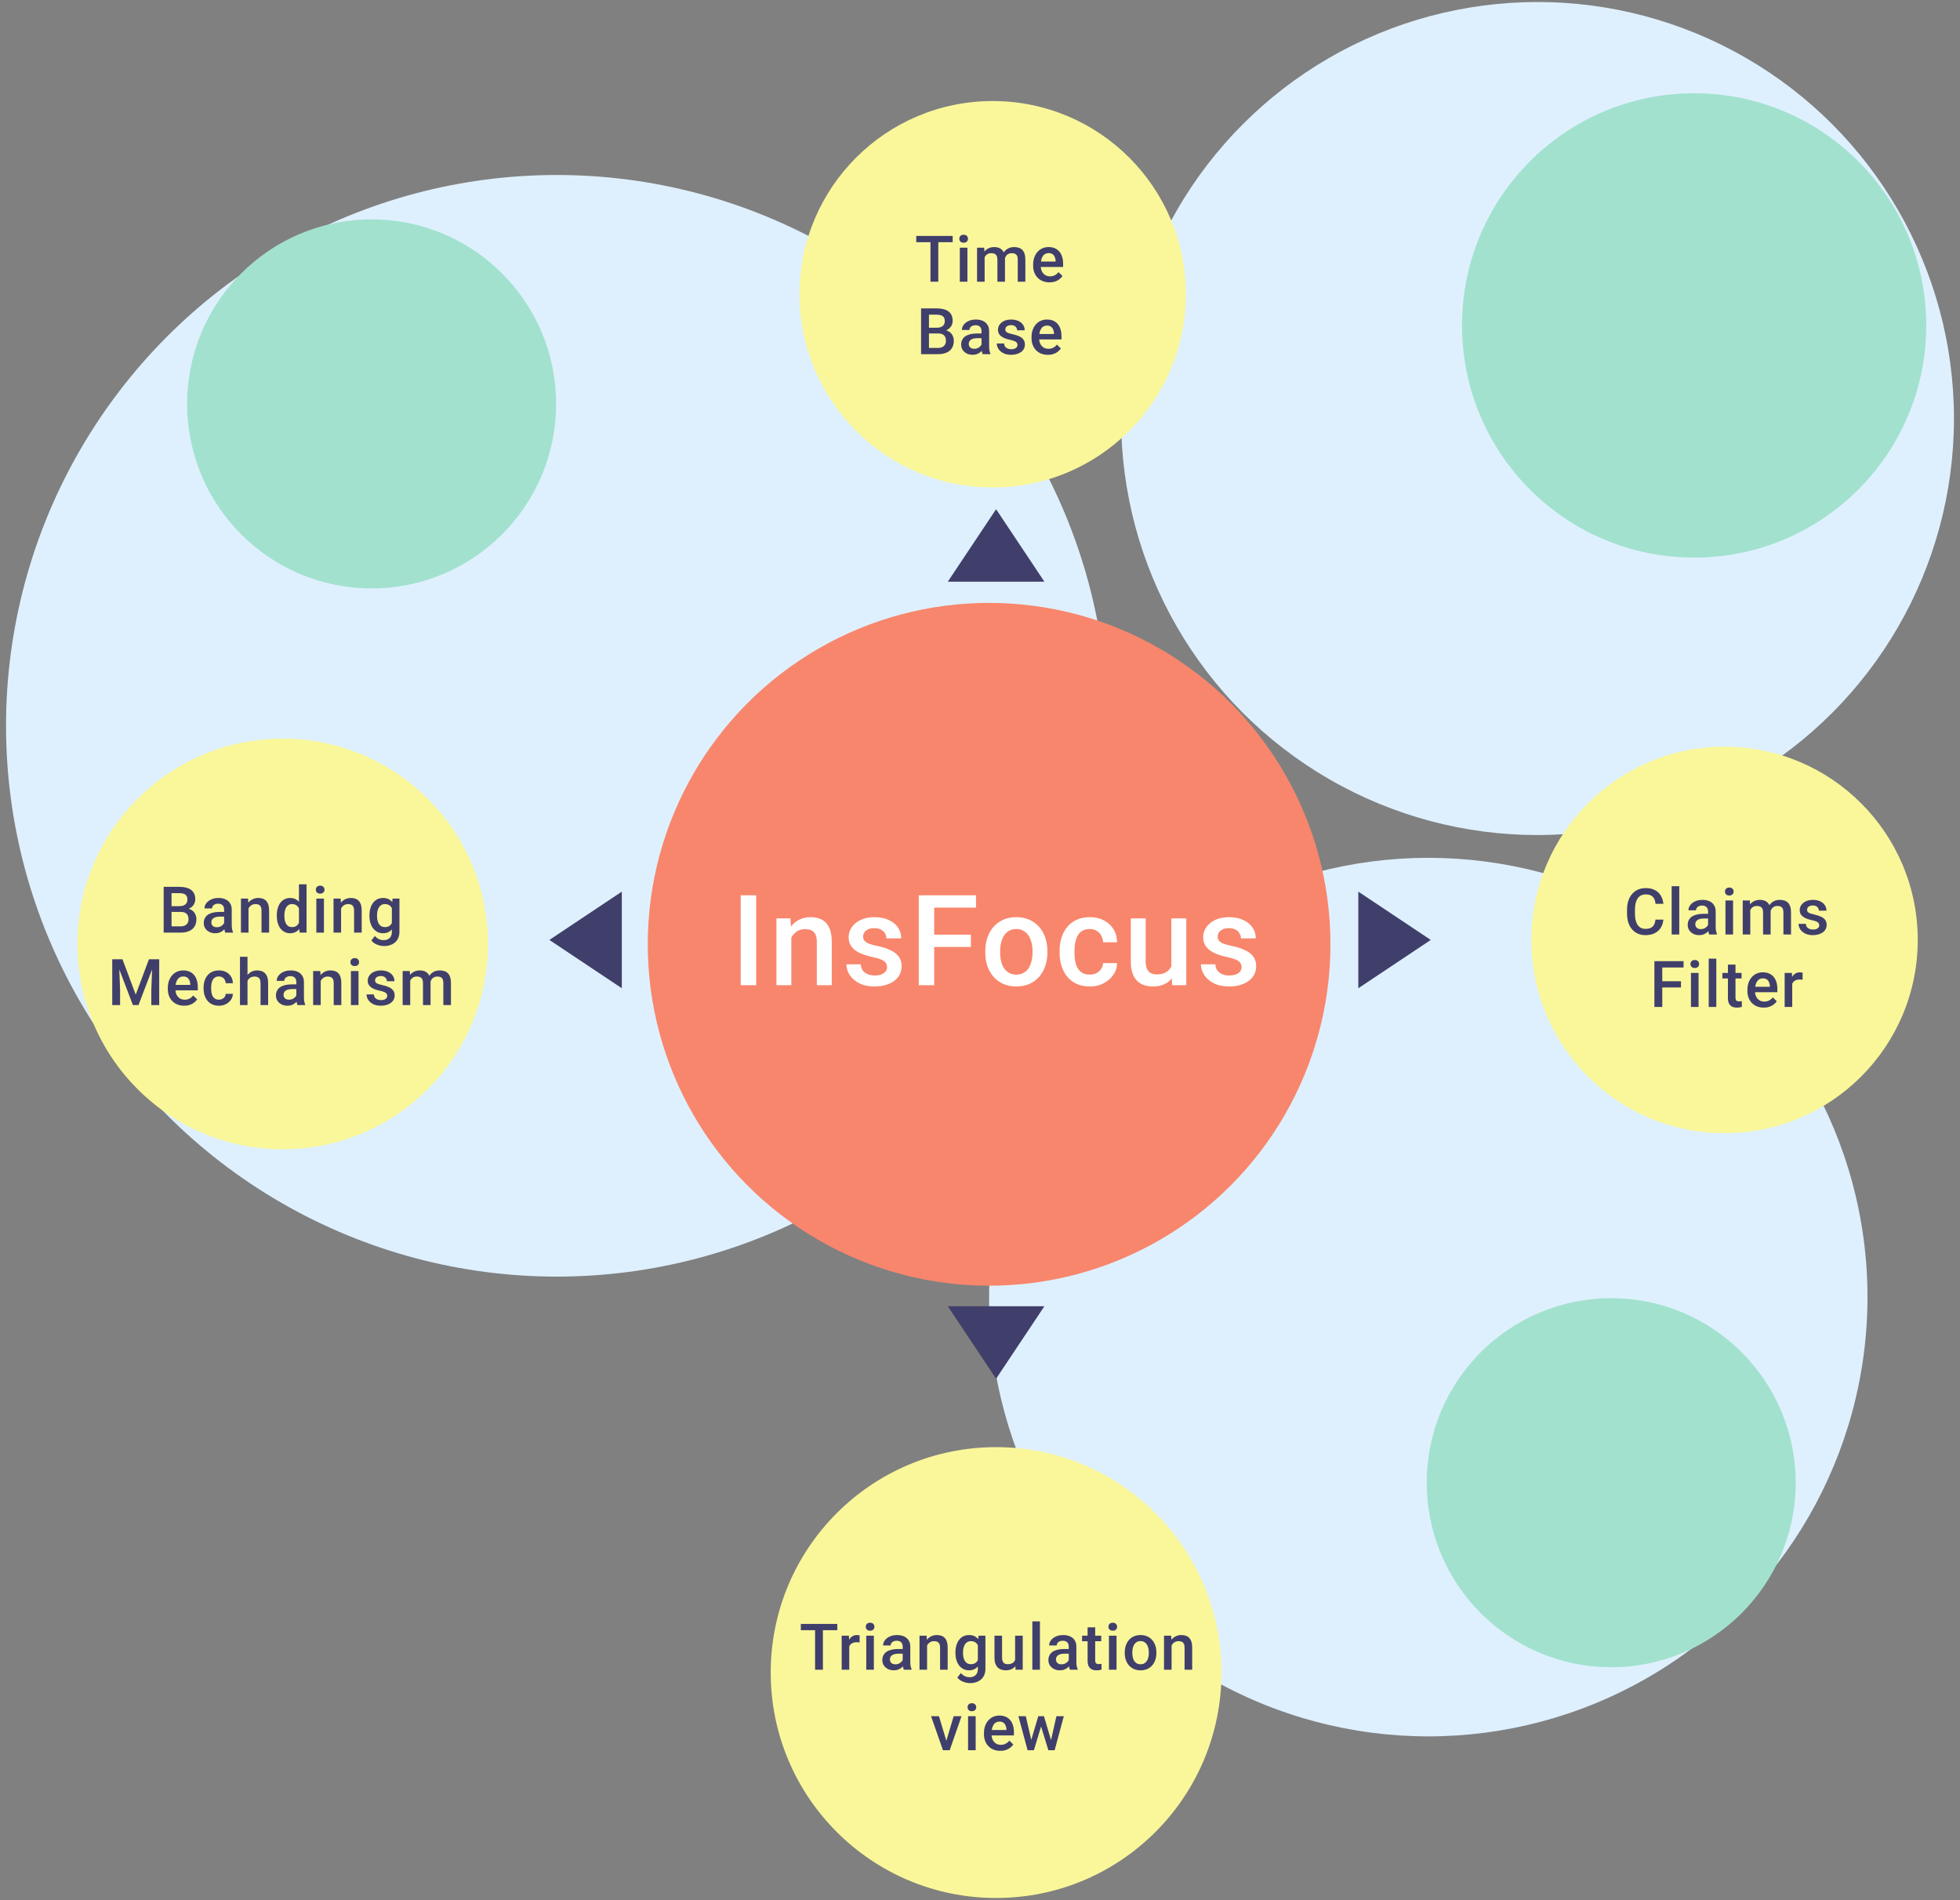
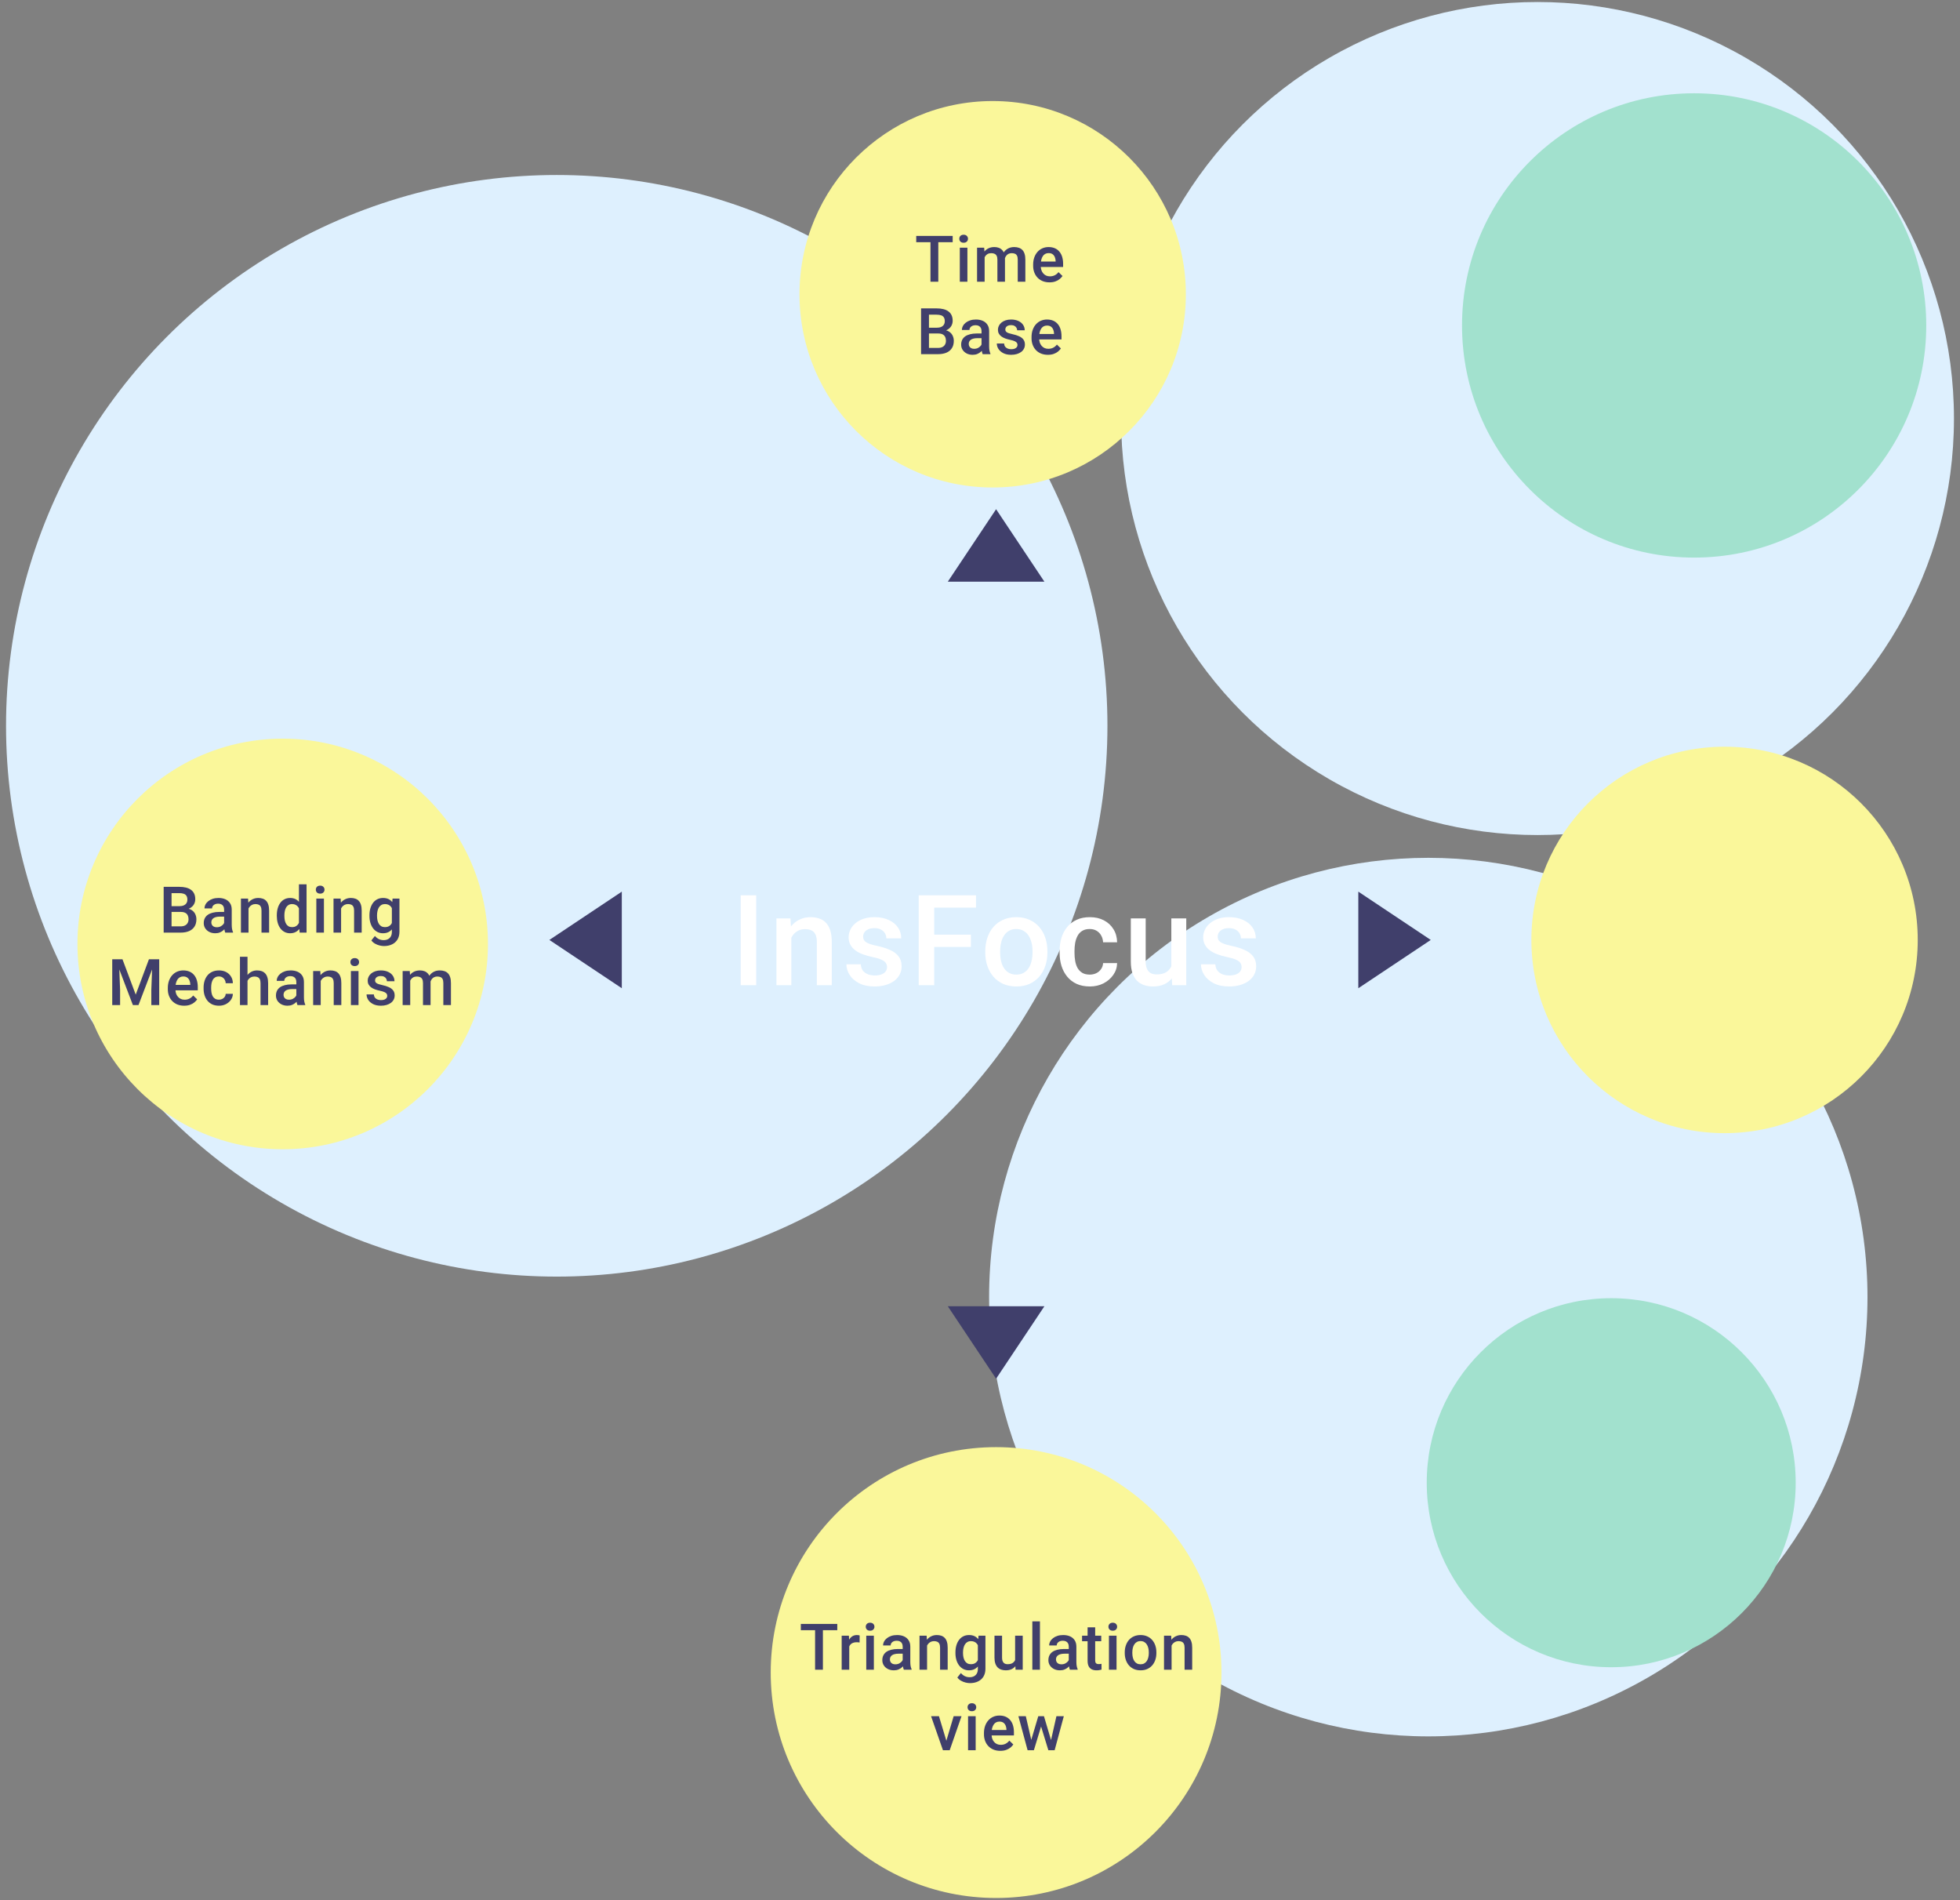
<svg xmlns="http://www.w3.org/2000/svg" width="487" height="472" viewBox="0 0 487 472" fill="none">
  <rect x="0" y="0" width="487" height="472" fill="#808080" stroke="none" />
  <circle cx="138.332" cy="180.304" r="136.832" fill="#DEF0FE" />
  <circle cx="382.028" cy="103.972" r="103.472" fill="#DEF0FE" />
  <circle cx="354.888" cy="322.226" r="109.126" fill="#DEF0FE" />
  <circle cx="420.941" cy="80.845" r="57.673" fill="#A2E1CE" />
-   <circle cx="245.762" cy="234.584" r="84.813" fill="#F8866C" />
-   <path d="M187.892 222.41V244.752H184.041V222.41H187.892ZM196.621 231.694V244.752H192.923V228.149H196.406L196.621 231.694ZM195.961 235.837L194.764 235.821C194.774 234.645 194.938 233.566 195.255 232.584C195.582 231.602 196.033 230.758 196.605 230.052C197.189 229.346 197.884 228.804 198.692 228.425C199.5 228.037 200.401 227.842 201.393 227.842C202.191 227.842 202.912 227.955 203.557 228.18C204.211 228.395 204.769 228.748 205.229 229.239C205.7 229.73 206.058 230.369 206.303 231.157C206.549 231.934 206.671 232.891 206.671 234.026V244.752H202.958V234.011C202.958 233.213 202.84 232.584 202.605 232.123C202.38 231.653 202.048 231.32 201.608 231.126C201.178 230.921 200.641 230.819 199.997 230.819C199.362 230.819 198.795 230.952 198.293 231.218C197.792 231.484 197.368 231.847 197.02 232.308C196.682 232.768 196.421 233.3 196.237 233.903C196.053 234.507 195.961 235.151 195.961 235.837ZM220.402 240.256C220.402 239.888 220.31 239.555 220.126 239.259C219.942 238.952 219.589 238.676 219.067 238.43C218.556 238.184 217.799 237.959 216.796 237.755C215.917 237.56 215.108 237.33 214.372 237.064C213.646 236.788 213.021 236.456 212.5 236.067C211.978 235.678 211.574 235.218 211.288 234.686C211.001 234.154 210.858 233.54 210.858 232.845C210.858 232.169 211.006 231.53 211.303 230.926C211.6 230.323 212.024 229.791 212.577 229.331C213.129 228.87 213.799 228.507 214.587 228.241C215.385 227.975 216.275 227.842 217.257 227.842C218.648 227.842 219.84 228.078 220.832 228.548C221.834 229.008 222.602 229.638 223.134 230.435C223.666 231.223 223.931 232.113 223.931 233.105H220.233C220.233 232.666 220.121 232.256 219.896 231.878C219.681 231.489 219.354 231.177 218.914 230.942C218.474 230.696 217.922 230.574 217.257 230.574C216.622 230.574 216.096 230.676 215.676 230.88C215.267 231.075 214.96 231.331 214.755 231.648C214.561 231.965 214.464 232.313 214.464 232.691C214.464 232.967 214.515 233.218 214.617 233.443C214.73 233.658 214.914 233.857 215.17 234.041C215.425 234.215 215.773 234.379 216.213 234.532C216.663 234.686 217.226 234.834 217.901 234.977C219.17 235.243 220.259 235.586 221.169 236.006C222.09 236.415 222.796 236.947 223.287 237.601C223.778 238.246 224.024 239.064 224.024 240.057C224.024 240.793 223.865 241.468 223.548 242.082C223.241 242.686 222.791 243.212 222.198 243.662C221.604 244.102 220.893 244.445 220.065 244.691C219.246 244.936 218.326 245.059 217.303 245.059C215.799 245.059 214.525 244.793 213.482 244.261C212.438 243.719 211.646 243.028 211.103 242.189C210.571 241.34 210.306 240.461 210.306 239.55H213.881C213.922 240.236 214.111 240.783 214.449 241.192C214.796 241.591 215.226 241.883 215.737 242.067C216.259 242.241 216.796 242.328 217.349 242.328C218.014 242.328 218.571 242.241 219.021 242.067C219.471 241.883 219.814 241.637 220.049 241.33C220.285 241.013 220.402 240.655 220.402 240.256ZM232.123 222.41V244.752H228.271V222.41H232.123ZM241.238 232.185V235.238H231.141V232.185H241.238ZM242.511 222.41V225.479H231.141V222.41H242.511ZM244.81 236.635V236.282C244.81 235.085 244.984 233.975 245.332 232.952C245.68 231.919 246.181 231.024 246.836 230.267C247.501 229.499 248.309 228.906 249.26 228.487C250.222 228.057 251.306 227.842 252.513 227.842C253.73 227.842 254.815 228.057 255.766 228.487C256.728 228.906 257.541 229.499 258.206 230.267C258.871 231.024 259.377 231.919 259.725 232.952C260.073 233.975 260.247 235.085 260.247 236.282V236.635C260.247 237.832 260.073 238.941 259.725 239.964C259.377 240.987 258.871 241.883 258.206 242.65C257.541 243.407 256.733 244 255.782 244.43C254.83 244.849 253.751 245.059 252.544 245.059C251.326 245.059 250.237 244.849 249.275 244.43C248.324 244 247.516 243.407 246.851 242.65C246.186 241.883 245.68 240.987 245.332 239.964C244.984 238.941 244.81 237.832 244.81 236.635ZM248.508 236.282V236.635C248.508 237.381 248.585 238.087 248.738 238.752C248.892 239.417 249.132 240 249.46 240.502C249.787 241.003 250.206 241.397 250.718 241.683C251.229 241.969 251.838 242.113 252.544 242.113C253.229 242.113 253.823 241.969 254.324 241.683C254.835 241.397 255.255 241.003 255.582 240.502C255.909 240 256.15 239.417 256.303 238.752C256.467 238.087 256.549 237.381 256.549 236.635V236.282C256.549 235.545 256.467 234.85 256.303 234.195C256.15 233.53 255.904 232.942 255.567 232.43C255.239 231.919 254.82 231.52 254.308 231.233C253.807 230.937 253.209 230.788 252.513 230.788C251.818 230.788 251.214 230.937 250.702 231.233C250.201 231.52 249.787 231.919 249.46 232.43C249.132 232.942 248.892 233.53 248.738 234.195C248.585 234.85 248.508 235.545 248.508 236.282ZM270.771 242.113C271.374 242.113 271.916 241.995 272.397 241.76C272.888 241.514 273.282 241.177 273.579 240.747C273.885 240.317 274.054 239.821 274.085 239.259H277.568C277.548 240.333 277.231 241.31 276.617 242.189C276.003 243.069 275.19 243.77 274.177 244.292C273.164 244.803 272.044 245.059 270.817 245.059C269.548 245.059 268.443 244.844 267.502 244.414C266.561 243.974 265.778 243.371 265.154 242.604C264.53 241.836 264.06 240.952 263.743 239.949C263.436 238.947 263.282 237.872 263.282 236.727V236.19C263.282 235.044 263.436 233.97 263.743 232.967C264.06 231.955 264.53 231.065 265.154 230.297C265.778 229.53 266.561 228.932 267.502 228.502C268.443 228.062 269.543 227.842 270.801 227.842C272.131 227.842 273.297 228.108 274.3 228.64C275.302 229.162 276.09 229.893 276.663 230.834C277.246 231.765 277.548 232.85 277.568 234.087H274.085C274.054 233.474 273.901 232.921 273.625 232.43C273.359 231.929 272.98 231.53 272.489 231.233C272.008 230.937 271.43 230.788 270.755 230.788C270.008 230.788 269.39 230.942 268.899 231.249C268.407 231.545 268.024 231.955 267.748 232.476C267.471 232.988 267.272 233.566 267.149 234.21C267.037 234.844 266.98 235.504 266.98 236.19V236.727C266.98 237.412 267.037 238.077 267.149 238.722C267.262 239.366 267.456 239.944 267.732 240.455C268.019 240.957 268.407 241.361 268.899 241.668C269.39 241.964 270.014 242.113 270.771 242.113ZM291.038 240.839V228.149H294.751V244.752H291.253L291.038 240.839ZM291.56 237.387L292.803 237.356C292.803 238.471 292.68 239.499 292.434 240.44C292.189 241.371 291.81 242.184 291.299 242.88C290.787 243.565 290.133 244.102 289.335 244.491C288.537 244.87 287.58 245.059 286.465 245.059C285.657 245.059 284.916 244.941 284.24 244.706C283.565 244.471 282.982 244.107 282.491 243.616C282.01 243.125 281.637 242.486 281.371 241.698C281.105 240.911 280.972 239.97 280.972 238.875V228.149H284.67V238.906C284.67 239.509 284.742 240.016 284.885 240.425C285.028 240.824 285.222 241.146 285.468 241.391C285.714 241.637 286 241.811 286.327 241.913C286.655 242.016 287.002 242.067 287.371 242.067C288.424 242.067 289.253 241.862 289.857 241.453C290.47 241.033 290.905 240.471 291.161 239.765C291.427 239.059 291.56 238.266 291.56 237.387ZM308.498 240.256C308.498 239.888 308.406 239.555 308.221 239.259C308.037 238.952 307.684 238.676 307.163 238.43C306.651 238.184 305.894 237.959 304.892 237.755C304.012 237.56 303.204 237.33 302.467 237.064C301.741 236.788 301.117 236.456 300.595 236.067C300.073 235.678 299.669 235.218 299.383 234.686C299.096 234.154 298.953 233.54 298.953 232.845C298.953 232.169 299.102 231.53 299.398 230.926C299.695 230.323 300.119 229.791 300.672 229.331C301.224 228.87 301.894 228.507 302.682 228.241C303.48 227.975 304.37 227.842 305.352 227.842C306.743 227.842 307.935 228.078 308.927 228.548C309.93 229.008 310.697 229.638 311.229 230.435C311.761 231.223 312.027 232.113 312.027 233.105H308.329C308.329 232.666 308.216 232.256 307.991 231.878C307.776 231.489 307.449 231.177 307.009 230.942C306.569 230.696 306.017 230.574 305.352 230.574C304.718 230.574 304.191 230.676 303.771 230.88C303.362 231.075 303.055 231.331 302.851 231.648C302.656 231.965 302.559 232.313 302.559 232.691C302.559 232.967 302.61 233.218 302.713 233.443C302.825 233.658 303.009 233.857 303.265 234.041C303.521 234.215 303.869 234.379 304.309 234.532C304.759 234.686 305.321 234.834 305.996 234.977C307.265 235.243 308.354 235.586 309.265 236.006C310.185 236.415 310.891 236.947 311.382 237.601C311.873 238.246 312.119 239.064 312.119 240.057C312.119 240.793 311.96 241.468 311.643 242.082C311.336 242.686 310.886 243.212 310.293 243.662C309.7 244.102 308.989 244.445 308.16 244.691C307.342 244.936 306.421 245.059 305.398 245.059C303.894 245.059 302.621 244.793 301.577 244.261C300.534 243.719 299.741 243.028 299.199 242.189C298.667 241.34 298.401 240.461 298.401 239.55H301.976C302.017 240.236 302.206 240.783 302.544 241.192C302.892 241.591 303.321 241.883 303.833 242.067C304.355 242.241 304.892 242.328 305.444 242.328C306.109 242.328 306.666 242.241 307.117 242.067C307.567 241.883 307.909 241.637 308.145 241.33C308.38 241.013 308.498 240.655 308.498 240.256Z" fill="white" />
+   <path d="M187.892 222.41V244.752H184.041V222.41H187.892ZM196.621 231.694V244.752H192.923V228.149H196.406L196.621 231.694ZM195.961 235.837L194.764 235.821C194.774 234.645 194.938 233.566 195.255 232.584C195.582 231.602 196.033 230.758 196.605 230.052C197.189 229.346 197.884 228.804 198.692 228.425C199.5 228.037 200.401 227.842 201.393 227.842C202.191 227.842 202.912 227.955 203.557 228.18C204.211 228.395 204.769 228.748 205.229 229.239C205.7 229.73 206.058 230.369 206.303 231.157C206.549 231.934 206.671 232.891 206.671 234.026V244.752H202.958V234.011C202.958 233.213 202.84 232.584 202.605 232.123C202.38 231.653 202.048 231.32 201.608 231.126C201.178 230.921 200.641 230.819 199.997 230.819C199.362 230.819 198.795 230.952 198.293 231.218C197.792 231.484 197.368 231.847 197.02 232.308C196.682 232.768 196.421 233.3 196.237 233.903C196.053 234.507 195.961 235.151 195.961 235.837ZM220.402 240.256C220.402 239.888 220.31 239.555 220.126 239.259C219.942 238.952 219.589 238.676 219.067 238.43C218.556 238.184 217.799 237.959 216.796 237.755C215.917 237.56 215.108 237.33 214.372 237.064C213.646 236.788 213.021 236.456 212.5 236.067C211.978 235.678 211.574 235.218 211.288 234.686C211.001 234.154 210.858 233.54 210.858 232.845C210.858 232.169 211.006 231.53 211.303 230.926C211.6 230.323 212.024 229.791 212.577 229.331C213.129 228.87 213.799 228.507 214.587 228.241C215.385 227.975 216.275 227.842 217.257 227.842C218.648 227.842 219.84 228.078 220.832 228.548C221.834 229.008 222.602 229.638 223.134 230.435C223.666 231.223 223.931 232.113 223.931 233.105H220.233C220.233 232.666 220.121 232.256 219.896 231.878C219.681 231.489 219.354 231.177 218.914 230.942C218.474 230.696 217.922 230.574 217.257 230.574C216.622 230.574 216.096 230.676 215.676 230.88C215.267 231.075 214.96 231.331 214.755 231.648C214.561 231.965 214.464 232.313 214.464 232.691C214.464 232.967 214.515 233.218 214.617 233.443C214.73 233.658 214.914 233.857 215.17 234.041C215.425 234.215 215.773 234.379 216.213 234.532C216.663 234.686 217.226 234.834 217.901 234.977C219.17 235.243 220.259 235.586 221.169 236.006C222.09 236.415 222.796 236.947 223.287 237.601C223.778 238.246 224.024 239.064 224.024 240.057C224.024 240.793 223.865 241.468 223.548 242.082C223.241 242.686 222.791 243.212 222.198 243.662C221.604 244.102 220.893 244.445 220.065 244.691C219.246 244.936 218.326 245.059 217.303 245.059C215.799 245.059 214.525 244.793 213.482 244.261C212.438 243.719 211.646 243.028 211.103 242.189C210.571 241.34 210.306 240.461 210.306 239.55H213.881C213.922 240.236 214.111 240.783 214.449 241.192C214.796 241.591 215.226 241.883 215.737 242.067C216.259 242.241 216.796 242.328 217.349 242.328C218.014 242.328 218.571 242.241 219.021 242.067C219.471 241.883 219.814 241.637 220.049 241.33C220.285 241.013 220.402 240.655 220.402 240.256ZM232.123 222.41V244.752H228.271V222.41H232.123ZM241.238 232.185V235.238H231.141V232.185H241.238ZM242.511 222.41V225.479H231.141V222.41H242.511ZM244.81 236.635V236.282C244.81 235.085 244.984 233.975 245.332 232.952C245.68 231.919 246.181 231.024 246.836 230.267C247.501 229.499 248.309 228.906 249.26 228.487C250.222 228.057 251.306 227.842 252.513 227.842C253.73 227.842 254.815 228.057 255.766 228.487C256.728 228.906 257.541 229.499 258.206 230.267C258.871 231.024 259.377 231.919 259.725 232.952C260.073 233.975 260.247 235.085 260.247 236.282V236.635C260.247 237.832 260.073 238.941 259.725 239.964C259.377 240.987 258.871 241.883 258.206 242.65C257.541 243.407 256.733 244 255.782 244.43C254.83 244.849 253.751 245.059 252.544 245.059C251.326 245.059 250.237 244.849 249.275 244.43C248.324 244 247.516 243.407 246.851 242.65C246.186 241.883 245.68 240.987 245.332 239.964C244.984 238.941 244.81 237.832 244.81 236.635ZM248.508 236.282V236.635C248.508 237.381 248.585 238.087 248.738 238.752C248.892 239.417 249.132 240 249.46 240.502C249.787 241.003 250.206 241.397 250.718 241.683C251.229 241.969 251.838 242.113 252.544 242.113C253.229 242.113 253.823 241.969 254.324 241.683C254.835 241.397 255.255 241.003 255.582 240.502C255.909 240 256.15 239.417 256.303 238.752C256.467 238.087 256.549 237.381 256.549 236.635V236.282C256.549 235.545 256.467 234.85 256.303 234.195C256.15 233.53 255.904 232.942 255.567 232.43C255.239 231.919 254.82 231.52 254.308 231.233C253.807 230.937 253.209 230.788 252.513 230.788C251.818 230.788 251.214 230.937 250.702 231.233C250.201 231.52 249.787 231.919 249.46 232.43C249.132 232.942 248.892 233.53 248.738 234.195C248.585 234.85 248.508 235.545 248.508 236.282ZM270.771 242.113C271.374 242.113 271.916 241.995 272.397 241.76C272.888 241.514 273.282 241.177 273.579 240.747C273.885 240.317 274.054 239.821 274.085 239.259H277.568C277.548 240.333 277.231 241.31 276.617 242.189C276.003 243.069 275.19 243.77 274.177 244.292C273.164 244.803 272.044 245.059 270.817 245.059C269.548 245.059 268.443 244.844 267.502 244.414C266.561 243.974 265.778 243.371 265.154 242.604C264.53 241.836 264.06 240.952 263.743 239.949C263.436 238.947 263.282 237.872 263.282 236.727V236.19C263.282 235.044 263.436 233.97 263.743 232.967C264.06 231.955 264.53 231.065 265.154 230.297C265.778 229.53 266.561 228.932 267.502 228.502C268.443 228.062 269.543 227.842 270.801 227.842C272.131 227.842 273.297 228.108 274.3 228.64C275.302 229.162 276.09 229.893 276.663 230.834C277.246 231.765 277.548 232.85 277.568 234.087H274.085C274.054 233.474 273.901 232.921 273.625 232.43C273.359 231.929 272.98 231.53 272.489 231.233C272.008 230.937 271.43 230.788 270.755 230.788C270.008 230.788 269.39 230.942 268.899 231.249C268.407 231.545 268.024 231.955 267.748 232.476C267.471 232.988 267.272 233.566 267.149 234.21C267.037 234.844 266.98 235.504 266.98 236.19V236.727C266.98 237.412 267.037 238.077 267.149 238.722C267.262 239.366 267.456 239.944 267.732 240.455C268.019 240.957 268.407 241.361 268.899 241.668C269.39 241.964 270.014 242.113 270.771 242.113ZM291.038 240.839V228.149H294.751V244.752H291.253L291.038 240.839M291.56 237.387L292.803 237.356C292.803 238.471 292.68 239.499 292.434 240.44C292.189 241.371 291.81 242.184 291.299 242.88C290.787 243.565 290.133 244.102 289.335 244.491C288.537 244.87 287.58 245.059 286.465 245.059C285.657 245.059 284.916 244.941 284.24 244.706C283.565 244.471 282.982 244.107 282.491 243.616C282.01 243.125 281.637 242.486 281.371 241.698C281.105 240.911 280.972 239.97 280.972 238.875V228.149H284.67V238.906C284.67 239.509 284.742 240.016 284.885 240.425C285.028 240.824 285.222 241.146 285.468 241.391C285.714 241.637 286 241.811 286.327 241.913C286.655 242.016 287.002 242.067 287.371 242.067C288.424 242.067 289.253 241.862 289.857 241.453C290.47 241.033 290.905 240.471 291.161 239.765C291.427 239.059 291.56 238.266 291.56 237.387ZM308.498 240.256C308.498 239.888 308.406 239.555 308.221 239.259C308.037 238.952 307.684 238.676 307.163 238.43C306.651 238.184 305.894 237.959 304.892 237.755C304.012 237.56 303.204 237.33 302.467 237.064C301.741 236.788 301.117 236.456 300.595 236.067C300.073 235.678 299.669 235.218 299.383 234.686C299.096 234.154 298.953 233.54 298.953 232.845C298.953 232.169 299.102 231.53 299.398 230.926C299.695 230.323 300.119 229.791 300.672 229.331C301.224 228.87 301.894 228.507 302.682 228.241C303.48 227.975 304.37 227.842 305.352 227.842C306.743 227.842 307.935 228.078 308.927 228.548C309.93 229.008 310.697 229.638 311.229 230.435C311.761 231.223 312.027 232.113 312.027 233.105H308.329C308.329 232.666 308.216 232.256 307.991 231.878C307.776 231.489 307.449 231.177 307.009 230.942C306.569 230.696 306.017 230.574 305.352 230.574C304.718 230.574 304.191 230.676 303.771 230.88C303.362 231.075 303.055 231.331 302.851 231.648C302.656 231.965 302.559 232.313 302.559 232.691C302.559 232.967 302.61 233.218 302.713 233.443C302.825 233.658 303.009 233.857 303.265 234.041C303.521 234.215 303.869 234.379 304.309 234.532C304.759 234.686 305.321 234.834 305.996 234.977C307.265 235.243 308.354 235.586 309.265 236.006C310.185 236.415 310.891 236.947 311.382 237.601C311.873 238.246 312.119 239.064 312.119 240.057C312.119 240.793 311.96 241.468 311.643 242.082C311.336 242.686 310.886 243.212 310.293 243.662C309.7 244.102 308.989 244.445 308.16 244.691C307.342 244.936 306.421 245.059 305.398 245.059C303.894 245.059 302.621 244.793 301.577 244.261C300.534 243.719 299.741 243.028 299.199 242.189C298.667 241.34 298.401 240.461 298.401 239.55H301.976C302.017 240.236 302.206 240.783 302.544 241.192C302.892 241.591 303.321 241.883 303.833 242.067C304.355 242.241 304.892 242.328 305.444 242.328C306.109 242.328 306.666 242.241 307.117 242.067C307.567 241.883 307.909 241.637 308.145 241.33C308.38 241.013 308.498 240.655 308.498 240.256Z" fill="white" />
  <circle cx="247.501" cy="415.5" r="56" fill="#FAF79A" />
  <path d="M204.468 403.413V414.788H202.523V403.413H204.468ZM208.039 403.413V404.976H198.984V403.413H208.039ZM211.014 407.944V414.788H209.131V406.335H210.928L211.014 407.944ZM213.6 406.28L213.584 408.03C213.469 408.009 213.344 407.994 213.209 407.983C213.079 407.973 212.949 407.968 212.818 407.968C212.495 407.968 212.212 408.015 211.967 408.108C211.722 408.197 211.516 408.327 211.35 408.499C211.188 408.666 211.063 408.869 210.975 409.108C210.886 409.348 210.834 409.616 210.818 409.913L210.389 409.944C210.389 409.413 210.441 408.921 210.545 408.468C210.649 408.015 210.805 407.616 211.014 407.272C211.227 406.929 211.493 406.66 211.811 406.468C212.133 406.275 212.506 406.179 212.928 406.179C213.042 406.179 213.165 406.189 213.295 406.21C213.43 406.231 213.532 406.254 213.6 406.28ZM217.129 406.335V414.788H215.239V406.335H217.129ZM215.114 404.116C215.114 403.83 215.207 403.593 215.395 403.405C215.588 403.213 215.853 403.116 216.192 403.116C216.525 403.116 216.788 403.213 216.981 403.405C217.173 403.593 217.27 403.83 217.27 404.116C217.27 404.397 217.173 404.632 216.981 404.819C216.788 405.007 216.525 405.101 216.192 405.101C215.853 405.101 215.588 405.007 215.395 404.819C215.207 404.632 215.114 404.397 215.114 404.116ZM224.292 413.093V409.062C224.292 408.759 224.237 408.499 224.128 408.28C224.018 408.062 223.851 407.892 223.628 407.772C223.409 407.653 223.133 407.593 222.799 407.593C222.492 407.593 222.226 407.645 222.003 407.749C221.779 407.853 221.604 407.994 221.479 408.171C221.354 408.348 221.292 408.548 221.292 408.772H219.417C219.417 408.439 219.497 408.116 219.659 407.804C219.82 407.491 220.055 407.213 220.362 406.968C220.669 406.723 221.036 406.53 221.463 406.39C221.891 406.249 222.37 406.179 222.901 406.179C223.536 406.179 224.099 406.285 224.588 406.499C225.083 406.713 225.471 407.035 225.753 407.468C226.039 407.895 226.182 408.431 226.182 409.077V412.835C226.182 413.22 226.208 413.567 226.26 413.874C226.318 414.176 226.398 414.439 226.503 414.663V414.788H224.573C224.484 414.585 224.414 414.327 224.362 414.015C224.315 413.697 224.292 413.39 224.292 413.093ZM224.565 409.647L224.581 410.812H223.229C222.88 410.812 222.573 410.845 222.307 410.913C222.042 410.976 221.82 411.069 221.643 411.194C221.466 411.319 221.333 411.47 221.245 411.647C221.156 411.825 221.112 412.025 221.112 412.249C221.112 412.473 221.164 412.679 221.268 412.866C221.372 413.049 221.523 413.192 221.721 413.296C221.924 413.4 222.169 413.452 222.456 413.452C222.841 413.452 223.177 413.374 223.463 413.218C223.755 413.056 223.984 412.861 224.151 412.632C224.318 412.397 224.406 412.176 224.417 411.968L225.026 412.804C224.963 413.017 224.857 413.246 224.706 413.491C224.555 413.736 224.357 413.97 224.112 414.194C223.872 414.413 223.583 414.593 223.245 414.733C222.911 414.874 222.526 414.944 222.088 414.944C221.536 414.944 221.044 414.835 220.612 414.616C220.18 414.392 219.841 414.093 219.596 413.718C219.351 413.338 219.229 412.908 219.229 412.429C219.229 411.981 219.312 411.585 219.479 411.241C219.651 410.892 219.901 410.601 220.229 410.366C220.562 410.132 220.969 409.955 221.448 409.835C221.927 409.71 222.474 409.647 223.088 409.647H224.565ZM230.352 408.14V414.788H228.47V406.335H230.243L230.352 408.14ZM230.017 410.249L229.407 410.241C229.412 409.642 229.496 409.093 229.657 408.593C229.824 408.093 230.053 407.663 230.345 407.304C230.642 406.944 230.996 406.668 231.407 406.476C231.819 406.278 232.277 406.179 232.782 406.179C233.188 406.179 233.556 406.236 233.884 406.351C234.217 406.46 234.501 406.64 234.735 406.89C234.975 407.14 235.157 407.465 235.282 407.866C235.407 408.262 235.47 408.749 235.47 409.327V414.788H233.579V409.319C233.579 408.913 233.519 408.593 233.399 408.358C233.285 408.119 233.115 407.95 232.892 407.851C232.673 407.746 232.399 407.694 232.071 407.694C231.748 407.694 231.459 407.762 231.204 407.897C230.949 408.033 230.733 408.218 230.556 408.452C230.384 408.687 230.251 408.957 230.157 409.265C230.063 409.572 230.017 409.9 230.017 410.249ZM243.14 406.335H244.851V414.554C244.851 415.314 244.689 415.96 244.366 416.491C244.044 417.022 243.593 417.426 243.015 417.702C242.437 417.983 241.767 418.124 241.007 418.124C240.684 418.124 240.325 418.077 239.929 417.983C239.538 417.89 239.158 417.739 238.788 417.53C238.424 417.327 238.119 417.059 237.874 416.726L238.757 415.616C239.059 415.976 239.392 416.239 239.757 416.405C240.122 416.572 240.504 416.655 240.905 416.655C241.338 416.655 241.705 416.575 242.007 416.413C242.314 416.257 242.551 416.025 242.718 415.718C242.885 415.41 242.968 415.035 242.968 414.593V408.249L243.14 406.335ZM237.398 410.655V410.491C237.398 409.851 237.476 409.267 237.632 408.741C237.788 408.21 238.012 407.754 238.304 407.374C238.596 406.989 238.95 406.694 239.366 406.491C239.783 406.283 240.254 406.179 240.78 406.179C241.327 406.179 241.794 406.278 242.179 406.476C242.57 406.673 242.895 406.957 243.156 407.327C243.416 407.692 243.619 408.129 243.765 408.64C243.916 409.145 244.028 409.707 244.101 410.327V410.851C244.033 411.455 243.919 412.007 243.757 412.507C243.596 413.007 243.382 413.439 243.116 413.804C242.851 414.168 242.523 414.45 242.132 414.647C241.747 414.845 241.291 414.944 240.765 414.944C240.249 414.944 239.783 414.838 239.366 414.624C238.955 414.41 238.601 414.111 238.304 413.726C238.012 413.34 237.788 412.887 237.632 412.366C237.476 411.84 237.398 411.27 237.398 410.655ZM239.28 410.491V410.655C239.28 411.041 239.317 411.4 239.39 411.733C239.468 412.067 239.585 412.361 239.741 412.616C239.903 412.866 240.106 413.064 240.351 413.21C240.601 413.351 240.895 413.421 241.234 413.421C241.676 413.421 242.038 413.327 242.32 413.14C242.606 412.952 242.825 412.7 242.976 412.382C243.132 412.059 243.241 411.7 243.304 411.304V409.89C243.273 409.582 243.208 409.296 243.109 409.03C243.015 408.765 242.887 408.533 242.726 408.335C242.564 408.132 242.361 407.976 242.116 407.866C241.872 407.752 241.583 407.694 241.249 407.694C240.911 407.694 240.616 407.767 240.366 407.913C240.116 408.059 239.911 408.259 239.749 408.515C239.593 408.77 239.476 409.067 239.398 409.405C239.32 409.744 239.28 410.106 239.28 410.491ZM252.224 412.796V406.335H254.115V414.788H252.334L252.224 412.796ZM252.49 411.038L253.123 411.022C253.123 411.59 253.06 412.114 252.935 412.593C252.81 413.067 252.617 413.481 252.357 413.835C252.097 414.184 251.763 414.457 251.357 414.655C250.951 414.848 250.464 414.944 249.896 414.944C249.485 414.944 249.107 414.884 248.763 414.765C248.419 414.645 248.123 414.46 247.873 414.21C247.628 413.96 247.438 413.634 247.302 413.233C247.167 412.832 247.099 412.353 247.099 411.796V406.335H248.982V411.812C248.982 412.119 249.018 412.377 249.091 412.585C249.164 412.788 249.263 412.952 249.388 413.077C249.513 413.202 249.659 413.291 249.826 413.343C249.992 413.395 250.169 413.421 250.357 413.421C250.893 413.421 251.315 413.317 251.623 413.108C251.935 412.895 252.156 412.608 252.287 412.249C252.422 411.89 252.49 411.486 252.49 411.038ZM258.394 402.788V414.788H256.504V402.788H258.394ZM265.557 413.093V409.062C265.557 408.759 265.502 408.499 265.393 408.28C265.283 408.062 265.117 407.892 264.893 407.772C264.674 407.653 264.398 407.593 264.065 407.593C263.757 407.593 263.492 407.645 263.268 407.749C263.044 407.853 262.869 407.994 262.744 408.171C262.619 408.348 262.557 408.548 262.557 408.772H260.682C260.682 408.439 260.763 408.116 260.924 407.804C261.085 407.491 261.32 407.213 261.627 406.968C261.934 406.723 262.302 406.53 262.729 406.39C263.156 406.249 263.635 406.179 264.166 406.179C264.802 406.179 265.364 406.285 265.854 406.499C266.348 406.713 266.737 407.035 267.018 407.468C267.304 407.895 267.447 408.431 267.447 409.077V412.835C267.447 413.22 267.473 413.567 267.526 413.874C267.583 414.176 267.664 414.439 267.768 414.663V414.788H265.838C265.75 414.585 265.679 414.327 265.627 414.015C265.58 413.697 265.557 413.39 265.557 413.093ZM265.83 409.647L265.846 410.812H264.494C264.145 410.812 263.838 410.845 263.572 410.913C263.307 410.976 263.085 411.069 262.908 411.194C262.731 411.319 262.598 411.47 262.51 411.647C262.421 411.825 262.377 412.025 262.377 412.249C262.377 412.473 262.429 412.679 262.533 412.866C262.638 413.049 262.789 413.192 262.986 413.296C263.19 413.4 263.434 413.452 263.721 413.452C264.106 413.452 264.442 413.374 264.729 413.218C265.02 413.056 265.25 412.861 265.416 412.632C265.583 412.397 265.671 412.176 265.682 411.968L266.291 412.804C266.229 413.017 266.122 413.246 265.971 413.491C265.82 413.736 265.622 413.97 265.377 414.194C265.138 414.413 264.848 414.593 264.51 414.733C264.177 414.874 263.791 414.944 263.354 414.944C262.802 414.944 262.309 414.835 261.877 414.616C261.445 414.392 261.106 414.093 260.861 413.718C260.617 413.338 260.494 412.908 260.494 412.429C260.494 411.981 260.578 411.585 260.744 411.241C260.916 410.892 261.166 410.601 261.494 410.366C261.828 410.132 262.234 409.955 262.713 409.835C263.192 409.71 263.739 409.647 264.354 409.647H265.83ZM273.625 406.335V407.71H268.86V406.335H273.625ZM270.235 404.265H272.118V412.452C272.118 412.713 272.154 412.913 272.227 413.054C272.305 413.189 272.412 413.28 272.547 413.327C272.683 413.374 272.842 413.397 273.024 413.397C273.154 413.397 273.279 413.39 273.399 413.374C273.519 413.358 273.615 413.343 273.688 413.327L273.696 414.765C273.54 414.812 273.357 414.853 273.149 414.89C272.946 414.926 272.711 414.944 272.446 414.944C272.013 414.944 271.631 414.869 271.297 414.718C270.964 414.562 270.704 414.309 270.516 413.96C270.329 413.611 270.235 413.147 270.235 412.569V404.265ZM277.429 406.335V414.788H275.538V406.335H277.429ZM275.413 404.116C275.413 403.83 275.507 403.593 275.694 403.405C275.887 403.213 276.152 403.116 276.491 403.116C276.824 403.116 277.087 403.213 277.28 403.405C277.473 403.593 277.569 403.83 277.569 404.116C277.569 404.397 277.473 404.632 277.28 404.819C277.087 405.007 276.824 405.101 276.491 405.101C276.152 405.101 275.887 405.007 275.694 404.819C275.507 404.632 275.413 404.397 275.413 404.116ZM279.466 410.655V410.476C279.466 409.866 279.554 409.301 279.732 408.78C279.909 408.254 280.164 407.798 280.497 407.413C280.836 407.022 281.247 406.72 281.732 406.507C282.221 406.288 282.773 406.179 283.388 406.179C284.008 406.179 284.56 406.288 285.044 406.507C285.534 406.72 285.948 407.022 286.286 407.413C286.625 407.798 286.883 408.254 287.06 408.78C287.237 409.301 287.325 409.866 287.325 410.476V410.655C287.325 411.265 287.237 411.83 287.06 412.351C286.883 412.871 286.625 413.327 286.286 413.718C285.948 414.103 285.536 414.405 285.052 414.624C284.567 414.838 284.018 414.944 283.403 414.944C282.784 414.944 282.229 414.838 281.739 414.624C281.255 414.405 280.844 414.103 280.505 413.718C280.166 413.327 279.909 412.871 279.732 412.351C279.554 411.83 279.466 411.265 279.466 410.655ZM281.349 410.476V410.655C281.349 411.035 281.388 411.395 281.466 411.733C281.544 412.072 281.666 412.369 281.833 412.624C282 412.879 282.213 413.08 282.474 413.226C282.734 413.371 283.044 413.444 283.403 413.444C283.752 413.444 284.054 413.371 284.31 413.226C284.57 413.08 284.784 412.879 284.95 412.624C285.117 412.369 285.239 412.072 285.317 411.733C285.401 411.395 285.442 411.035 285.442 410.655V410.476C285.442 410.101 285.401 409.746 285.317 409.413C285.239 409.075 285.114 408.775 284.942 408.515C284.776 408.254 284.562 408.051 284.302 407.905C284.047 407.754 283.742 407.679 283.388 407.679C283.034 407.679 282.726 407.754 282.466 407.905C282.211 408.051 282 408.254 281.833 408.515C281.666 408.775 281.544 409.075 281.466 409.413C281.388 409.746 281.349 410.101 281.349 410.476ZM291.105 408.14V414.788H289.222V406.335H290.996L291.105 408.14ZM290.769 410.249L290.16 410.241C290.165 409.642 290.248 409.093 290.41 408.593C290.576 408.093 290.805 407.663 291.097 407.304C291.394 406.944 291.748 406.668 292.16 406.476C292.571 406.278 293.029 406.179 293.535 406.179C293.941 406.179 294.308 406.236 294.636 406.351C294.97 406.46 295.253 406.64 295.488 406.89C295.727 407.14 295.91 407.465 296.035 407.866C296.16 408.262 296.222 408.749 296.222 409.327V414.788H294.331V409.319C294.331 408.913 294.272 408.593 294.152 408.358C294.037 408.119 293.868 407.95 293.644 407.851C293.425 407.746 293.152 407.694 292.824 407.694C292.501 407.694 292.212 407.762 291.956 407.897C291.701 408.033 291.485 408.218 291.308 408.452C291.136 408.687 291.003 408.957 290.91 409.265C290.816 409.572 290.769 409.9 290.769 410.249ZM234.887 433.296L236.957 426.335H238.91L235.973 434.788H234.754L234.887 433.296ZM233.301 426.335L235.41 433.327L235.512 434.788H234.293L231.34 426.335H233.301ZM242.424 426.335V434.788H240.534V426.335H242.424ZM240.409 424.116C240.409 423.83 240.502 423.593 240.69 423.405C240.883 423.213 241.148 423.116 241.487 423.116C241.82 423.116 242.083 423.213 242.276 423.405C242.468 423.593 242.565 423.83 242.565 424.116C242.565 424.397 242.468 424.632 242.276 424.819C242.083 425.007 241.82 425.101 241.487 425.101C241.148 425.101 240.883 425.007 240.69 424.819C240.502 424.632 240.409 424.397 240.409 424.116ZM248.548 434.944C247.923 434.944 247.357 434.843 246.852 434.64C246.352 434.431 245.925 434.142 245.571 433.772C245.222 433.403 244.954 432.968 244.766 432.468C244.579 431.968 244.485 431.429 244.485 430.851V430.538C244.485 429.877 244.581 429.278 244.774 428.741C244.967 428.205 245.235 427.746 245.579 427.366C245.923 426.981 246.329 426.687 246.798 426.483C247.266 426.28 247.774 426.179 248.321 426.179C248.925 426.179 249.454 426.28 249.907 426.483C250.36 426.687 250.735 426.973 251.032 427.343C251.334 427.707 251.558 428.142 251.704 428.647C251.855 429.153 251.93 429.71 251.93 430.319V431.124H245.399V429.772H250.071V429.624C250.061 429.285 249.993 428.968 249.868 428.671C249.748 428.374 249.563 428.134 249.313 427.952C249.063 427.77 248.73 427.679 248.313 427.679C248.001 427.679 247.722 427.746 247.477 427.882C247.238 428.012 247.037 428.202 246.876 428.452C246.714 428.702 246.589 429.004 246.501 429.358C246.417 429.707 246.376 430.101 246.376 430.538V430.851C246.376 431.22 246.425 431.564 246.524 431.882C246.628 432.194 246.779 432.468 246.977 432.702C247.175 432.937 247.415 433.121 247.696 433.257C247.977 433.387 248.298 433.452 248.657 433.452C249.11 433.452 249.514 433.361 249.868 433.179C250.222 432.996 250.529 432.739 250.79 432.405L251.782 433.366C251.6 433.632 251.363 433.887 251.071 434.132C250.779 434.371 250.423 434.567 250.001 434.718C249.584 434.869 249.1 434.944 248.548 434.944ZM256.03 432.913L257.983 426.335H259.187L258.858 428.304L256.89 434.788H255.812L256.03 432.913ZM254.882 426.335L256.405 432.944L256.53 434.788H255.327L253.038 426.335H254.882ZM261.015 432.866L262.491 426.335H264.327L262.046 434.788H260.843L261.015 432.866ZM259.39 426.335L261.319 432.835L261.562 434.788H260.483L258.491 428.296L258.163 426.335H259.39Z" fill="#403F6B" />
  <path d="M247.5 342.5L259.501 324.5H235.5L247.5 342.5Z" fill="#403F6B" />
  <circle cx="70.243" cy="234.5" r="51" fill="#FAF79A" />
  <path d="M44.932 226.543H42.033L42.018 225.113H44.549C44.976 225.113 45.338 225.051 45.635 224.926C45.937 224.796 46.166 224.611 46.322 224.371C46.479 224.126 46.557 223.832 46.557 223.488C46.557 223.108 46.484 222.798 46.338 222.559C46.192 222.319 45.968 222.145 45.666 222.035C45.369 221.926 44.989 221.871 44.526 221.871H42.627V231.684H40.666V220.309H44.526C45.151 220.309 45.708 220.368 46.197 220.488C46.692 220.608 47.111 220.796 47.455 221.051C47.804 221.301 48.067 221.618 48.244 222.004C48.426 222.389 48.518 222.848 48.518 223.379C48.518 223.848 48.406 224.277 48.182 224.668C47.958 225.053 47.627 225.368 47.19 225.613C46.752 225.858 46.208 226.004 45.557 226.051L44.932 226.543ZM44.846 231.684H41.416L42.299 230.129H44.846C45.288 230.129 45.658 230.056 45.955 229.91C46.252 229.759 46.473 229.553 46.619 229.293C46.77 229.027 46.846 228.717 46.846 228.363C46.846 227.993 46.781 227.673 46.651 227.402C46.52 227.126 46.315 226.915 46.033 226.77C45.752 226.618 45.385 226.543 44.932 226.543H42.729L42.744 225.113H45.611L46.057 225.652C46.682 225.673 47.195 225.811 47.596 226.066C48.002 226.322 48.304 226.652 48.502 227.059C48.7 227.465 48.799 227.902 48.799 228.371C48.799 229.095 48.64 229.702 48.322 230.191C48.01 230.681 47.559 231.053 46.971 231.309C46.382 231.559 45.674 231.684 44.846 231.684ZM55.688 229.988V225.957C55.688 225.655 55.633 225.395 55.524 225.176C55.414 224.957 55.248 224.788 55.024 224.668C54.805 224.548 54.529 224.488 54.196 224.488C53.888 224.488 53.623 224.54 53.399 224.645C53.175 224.749 53 224.889 52.875 225.066C52.75 225.243 52.688 225.444 52.688 225.668H50.813C50.813 225.335 50.894 225.012 51.055 224.699C51.217 224.387 51.451 224.108 51.758 223.863C52.066 223.618 52.433 223.426 52.86 223.285C53.287 223.145 53.766 223.074 54.297 223.074C54.933 223.074 55.495 223.181 55.985 223.395C56.48 223.608 56.868 223.931 57.149 224.363C57.435 224.79 57.578 225.327 57.578 225.973V229.73C57.578 230.116 57.605 230.462 57.657 230.77C57.714 231.072 57.795 231.335 57.899 231.559V231.684H55.969C55.881 231.48 55.81 231.223 55.758 230.91C55.711 230.592 55.688 230.285 55.688 229.988ZM55.961 226.543L55.977 227.707H54.625C54.276 227.707 53.969 227.741 53.703 227.809C53.438 227.871 53.217 227.965 53.039 228.09C52.862 228.215 52.73 228.366 52.641 228.543C52.553 228.72 52.508 228.921 52.508 229.145C52.508 229.368 52.56 229.574 52.664 229.762C52.769 229.944 52.92 230.087 53.118 230.191C53.321 230.296 53.566 230.348 53.852 230.348C54.237 230.348 54.573 230.27 54.86 230.113C55.151 229.952 55.381 229.757 55.547 229.527C55.714 229.293 55.803 229.072 55.813 228.863L56.422 229.699C56.36 229.913 56.253 230.142 56.102 230.387C55.951 230.632 55.753 230.866 55.508 231.09C55.269 231.309 54.98 231.488 54.641 231.629C54.308 231.77 53.922 231.84 53.485 231.84C52.933 231.84 52.441 231.73 52.008 231.512C51.576 231.288 51.237 230.988 50.993 230.613C50.748 230.233 50.625 229.803 50.625 229.324C50.625 228.876 50.709 228.48 50.875 228.137C51.047 227.788 51.297 227.496 51.625 227.262C51.959 227.027 52.365 226.85 52.844 226.73C53.323 226.605 53.87 226.543 54.485 226.543H55.961ZM61.749 225.035V231.684H59.866V223.23H61.639L61.749 225.035ZM61.413 227.145L60.803 227.137C60.809 226.538 60.892 225.988 61.053 225.488C61.22 224.988 61.449 224.559 61.741 224.199C62.038 223.84 62.392 223.564 62.803 223.371C63.215 223.173 63.673 223.074 64.178 223.074C64.585 223.074 64.952 223.132 65.28 223.246C65.613 223.355 65.897 223.535 66.132 223.785C66.371 224.035 66.553 224.361 66.678 224.762C66.803 225.158 66.866 225.645 66.866 226.223V231.684H64.975V226.215C64.975 225.809 64.915 225.488 64.796 225.254C64.681 225.014 64.512 224.845 64.288 224.746C64.069 224.642 63.796 224.59 63.468 224.59C63.145 224.59 62.855 224.658 62.6 224.793C62.345 224.928 62.129 225.113 61.952 225.348C61.78 225.582 61.647 225.853 61.553 226.16C61.46 226.467 61.413 226.796 61.413 227.145ZM74.278 229.934V219.684H76.169V231.684H74.458L74.278 229.934ZM68.778 227.551V227.387C68.778 226.746 68.854 226.163 69.005 225.637C69.156 225.105 69.375 224.65 69.661 224.27C69.948 223.884 70.297 223.59 70.708 223.387C71.12 223.178 71.583 223.074 72.099 223.074C72.609 223.074 73.057 223.173 73.442 223.371C73.828 223.569 74.156 223.853 74.427 224.223C74.698 224.587 74.914 225.025 75.075 225.535C75.237 226.04 75.351 226.603 75.419 227.223V227.746C75.351 228.35 75.237 228.902 75.075 229.402C74.914 229.902 74.698 230.335 74.427 230.699C74.156 231.064 73.825 231.345 73.435 231.543C73.049 231.741 72.599 231.84 72.083 231.84C71.573 231.84 71.112 231.733 70.7 231.52C70.294 231.306 69.948 231.007 69.661 230.621C69.375 230.236 69.156 229.783 69.005 229.262C68.854 228.736 68.778 228.165 68.778 227.551ZM70.661 227.387V227.551C70.661 227.936 70.695 228.296 70.763 228.629C70.836 228.962 70.948 229.257 71.099 229.512C71.25 229.762 71.445 229.96 71.685 230.105C71.929 230.246 72.221 230.316 72.56 230.316C72.987 230.316 73.338 230.223 73.614 230.035C73.89 229.848 74.106 229.595 74.263 229.277C74.424 228.954 74.534 228.595 74.591 228.199V226.785C74.56 226.478 74.495 226.191 74.395 225.926C74.302 225.66 74.174 225.428 74.013 225.23C73.851 225.027 73.651 224.871 73.411 224.762C73.177 224.647 72.898 224.59 72.575 224.59C72.231 224.59 71.94 224.663 71.7 224.809C71.461 224.954 71.263 225.155 71.106 225.41C70.955 225.665 70.843 225.962 70.77 226.301C70.698 226.639 70.661 227.001 70.661 227.387ZM80.488 223.23V231.684H78.597V223.23H80.488ZM78.472 221.012C78.472 220.725 78.566 220.488 78.753 220.301C78.946 220.108 79.212 220.012 79.55 220.012C79.883 220.012 80.147 220.108 80.339 220.301C80.532 220.488 80.628 220.725 80.628 221.012C80.628 221.293 80.532 221.527 80.339 221.715C80.147 221.902 79.883 221.996 79.55 221.996C79.212 221.996 78.946 221.902 78.753 221.715C78.566 221.527 78.472 221.293 78.472 221.012ZM84.752 225.035V231.684H82.869V223.23H84.642L84.752 225.035ZM84.416 227.145L83.806 227.137C83.811 226.538 83.895 225.988 84.056 225.488C84.223 224.988 84.452 224.559 84.744 224.199C85.041 223.84 85.395 223.564 85.806 223.371C86.218 223.173 86.676 223.074 87.181 223.074C87.588 223.074 87.955 223.132 88.283 223.246C88.616 223.355 88.9 223.535 89.134 223.785C89.374 224.035 89.556 224.361 89.681 224.762C89.806 225.158 89.869 225.645 89.869 226.223V231.684H87.978V226.215C87.978 225.809 87.918 225.488 87.799 225.254C87.684 225.014 87.515 224.845 87.291 224.746C87.072 224.642 86.799 224.59 86.47 224.59C86.147 224.59 85.858 224.658 85.603 224.793C85.348 224.928 85.132 225.113 84.955 225.348C84.783 225.582 84.65 225.853 84.556 226.16C84.463 226.467 84.416 226.796 84.416 227.145ZM97.539 223.23H99.25V231.449C99.25 232.21 99.088 232.855 98.766 233.387C98.443 233.918 97.992 234.322 97.414 234.598C96.836 234.879 96.167 235.02 95.406 235.02C95.083 235.02 94.724 234.973 94.328 234.879C93.938 234.785 93.557 234.634 93.188 234.426C92.823 234.223 92.518 233.954 92.273 233.621L93.156 232.512C93.458 232.871 93.792 233.134 94.156 233.301C94.521 233.467 94.904 233.551 95.305 233.551C95.737 233.551 96.104 233.47 96.406 233.309C96.713 233.152 96.951 232.921 97.117 232.613C97.284 232.306 97.367 231.931 97.367 231.488V225.145L97.539 223.23ZM91.797 227.551V227.387C91.797 226.746 91.875 226.163 92.031 225.637C92.188 225.105 92.411 224.65 92.703 224.27C92.995 223.884 93.349 223.59 93.766 223.387C94.182 223.178 94.654 223.074 95.18 223.074C95.727 223.074 96.193 223.173 96.578 223.371C96.969 223.569 97.294 223.853 97.555 224.223C97.815 224.587 98.018 225.025 98.164 225.535C98.315 226.04 98.427 226.603 98.5 227.223V227.746C98.432 228.35 98.318 228.902 98.156 229.402C97.995 229.902 97.781 230.335 97.516 230.699C97.25 231.064 96.922 231.345 96.531 231.543C96.146 231.741 95.69 231.84 95.164 231.84C94.648 231.84 94.182 231.733 93.766 231.52C93.354 231.306 93 231.007 92.703 230.621C92.411 230.236 92.188 229.783 92.031 229.262C91.875 228.736 91.797 228.165 91.797 227.551ZM93.68 227.387V227.551C93.68 227.936 93.716 228.296 93.789 228.629C93.867 228.962 93.984 229.257 94.141 229.512C94.302 229.762 94.505 229.96 94.75 230.105C95 230.246 95.294 230.316 95.633 230.316C96.076 230.316 96.438 230.223 96.719 230.035C97.005 229.848 97.224 229.595 97.375 229.277C97.531 228.954 97.641 228.595 97.703 228.199V226.785C97.672 226.478 97.607 226.191 97.508 225.926C97.414 225.66 97.286 225.428 97.125 225.23C96.963 225.027 96.76 224.871 96.516 224.762C96.271 224.647 95.982 224.59 95.648 224.59C95.31 224.59 95.016 224.663 94.766 224.809C94.516 224.954 94.31 225.155 94.148 225.41C93.992 225.665 93.875 225.962 93.797 226.301C93.719 226.639 93.68 227.001 93.68 227.387ZM28.683 238.309H30.433L33.722 247.082L37.004 238.309H38.754L34.41 249.684H33.019L28.683 238.309ZM27.887 238.309H29.55L29.84 245.902V249.684H27.887V238.309ZM37.886 238.309H39.558V249.684H37.597V245.902L37.886 238.309ZM45.76 249.84C45.135 249.84 44.57 249.738 44.065 249.535C43.565 249.327 43.137 249.038 42.783 248.668C42.434 248.298 42.166 247.863 41.979 247.363C41.791 246.863 41.697 246.324 41.697 245.746V245.434C41.697 244.772 41.794 244.173 41.986 243.637C42.179 243.1 42.447 242.642 42.791 242.262C43.135 241.876 43.541 241.582 44.01 241.379C44.479 241.176 44.986 241.074 45.533 241.074C46.137 241.074 46.666 241.176 47.119 241.379C47.572 241.582 47.947 241.868 48.244 242.238C48.546 242.603 48.77 243.038 48.916 243.543C49.067 244.048 49.143 244.605 49.143 245.215V246.02H42.611V244.668H47.283V244.52C47.273 244.181 47.205 243.863 47.08 243.566C46.96 243.27 46.776 243.03 46.526 242.848C46.276 242.665 45.942 242.574 45.526 242.574C45.213 242.574 44.934 242.642 44.69 242.777C44.45 242.908 44.249 243.098 44.088 243.348C43.926 243.598 43.801 243.9 43.713 244.254C43.63 244.603 43.588 244.996 43.588 245.434V245.746C43.588 246.116 43.637 246.46 43.736 246.777C43.841 247.09 43.992 247.363 44.19 247.598C44.387 247.832 44.627 248.017 44.908 248.152C45.19 248.283 45.51 248.348 45.869 248.348C46.322 248.348 46.726 248.257 47.08 248.074C47.434 247.892 47.742 247.634 48.002 247.301L48.994 248.262C48.812 248.527 48.575 248.783 48.283 249.027C47.992 249.267 47.635 249.462 47.213 249.613C46.796 249.764 46.312 249.84 45.76 249.84ZM54.399 248.34C54.706 248.34 54.982 248.28 55.227 248.16C55.477 248.035 55.678 247.863 55.828 247.645C55.985 247.426 56.071 247.173 56.086 246.887H57.86C57.849 247.434 57.688 247.931 57.375 248.379C57.063 248.827 56.649 249.184 56.133 249.449C55.618 249.71 55.047 249.84 54.422 249.84C53.776 249.84 53.214 249.73 52.735 249.512C52.256 249.288 51.857 248.98 51.539 248.59C51.222 248.199 50.982 247.749 50.821 247.238C50.664 246.728 50.586 246.181 50.586 245.598V245.324C50.586 244.741 50.664 244.194 50.821 243.684C50.982 243.168 51.222 242.715 51.539 242.324C51.857 241.934 52.256 241.629 52.735 241.41C53.214 241.186 53.774 241.074 54.414 241.074C55.092 241.074 55.685 241.21 56.196 241.48C56.706 241.746 57.107 242.118 57.399 242.598C57.696 243.072 57.849 243.624 57.86 244.254H56.086C56.071 243.941 55.993 243.66 55.852 243.41C55.717 243.155 55.524 242.952 55.274 242.801C55.029 242.65 54.735 242.574 54.391 242.574C54.011 242.574 53.696 242.652 53.446 242.809C53.196 242.96 53 243.168 52.86 243.434C52.719 243.694 52.618 243.988 52.555 244.316C52.498 244.639 52.469 244.975 52.469 245.324V245.598C52.469 245.947 52.498 246.285 52.555 246.613C52.612 246.941 52.711 247.236 52.852 247.496C52.998 247.751 53.196 247.957 53.446 248.113C53.696 248.264 54.013 248.34 54.399 248.34ZM61.499 237.684V249.684H59.624V237.684H61.499ZM61.171 245.145L60.561 245.137C60.566 244.553 60.647 244.014 60.803 243.52C60.965 243.025 61.189 242.595 61.475 242.23C61.767 241.861 62.116 241.577 62.522 241.379C62.928 241.176 63.379 241.074 63.874 241.074C64.29 241.074 64.665 241.132 64.999 241.246C65.337 241.361 65.629 241.546 65.874 241.801C66.118 242.051 66.303 242.379 66.428 242.785C66.559 243.186 66.624 243.676 66.624 244.254V249.684H64.733V244.238C64.733 243.832 64.673 243.509 64.553 243.27C64.439 243.03 64.27 242.858 64.046 242.754C63.822 242.645 63.548 242.59 63.225 242.59C62.887 242.59 62.587 242.658 62.327 242.793C62.072 242.928 61.858 243.113 61.686 243.348C61.514 243.582 61.384 243.853 61.296 244.16C61.212 244.467 61.171 244.796 61.171 245.145ZM73.63 247.988V243.957C73.63 243.655 73.575 243.395 73.466 243.176C73.356 242.957 73.19 242.788 72.966 242.668C72.747 242.548 72.471 242.488 72.138 242.488C71.83 242.488 71.565 242.54 71.341 242.645C71.117 242.749 70.942 242.889 70.817 243.066C70.692 243.243 70.63 243.444 70.63 243.668H68.755C68.755 243.335 68.836 243.012 68.997 242.699C69.159 242.387 69.393 242.108 69.7 241.863C70.007 241.618 70.375 241.426 70.802 241.285C71.229 241.145 71.708 241.074 72.239 241.074C72.875 241.074 73.437 241.181 73.927 241.395C74.422 241.608 74.81 241.931 75.091 242.363C75.377 242.79 75.52 243.327 75.52 243.973V247.73C75.52 248.116 75.547 248.462 75.599 248.77C75.656 249.072 75.737 249.335 75.841 249.559V249.684H73.911C73.823 249.48 73.752 249.223 73.7 248.91C73.653 248.592 73.63 248.285 73.63 247.988ZM73.903 244.543L73.919 245.707H72.567C72.218 245.707 71.911 245.741 71.645 245.809C71.38 245.871 71.159 245.965 70.981 246.09C70.804 246.215 70.672 246.366 70.583 246.543C70.495 246.72 70.45 246.921 70.45 247.145C70.45 247.368 70.502 247.574 70.606 247.762C70.711 247.944 70.862 248.087 71.06 248.191C71.263 248.296 71.507 248.348 71.794 248.348C72.179 248.348 72.515 248.27 72.802 248.113C73.093 247.952 73.323 247.757 73.489 247.527C73.656 247.293 73.745 247.072 73.755 246.863L74.364 247.699C74.302 247.913 74.195 248.142 74.044 248.387C73.893 248.632 73.695 248.866 73.45 249.09C73.211 249.309 72.922 249.488 72.583 249.629C72.25 249.77 71.864 249.84 71.427 249.84C70.875 249.84 70.382 249.73 69.95 249.512C69.518 249.288 69.179 248.988 68.935 248.613C68.69 248.233 68.567 247.803 68.567 247.324C68.567 246.876 68.651 246.48 68.817 246.137C68.989 245.788 69.239 245.496 69.567 245.262C69.901 245.027 70.307 244.85 70.786 244.73C71.265 244.605 71.812 244.543 72.427 244.543H73.903ZM79.691 243.035V249.684H77.808V241.23H79.581L79.691 243.035ZM79.355 245.145L78.745 245.137C78.751 244.538 78.834 243.988 78.995 243.488C79.162 242.988 79.391 242.559 79.683 242.199C79.98 241.84 80.334 241.564 80.745 241.371C81.157 241.173 81.615 241.074 82.12 241.074C82.527 241.074 82.894 241.132 83.222 241.246C83.555 241.355 83.839 241.535 84.074 241.785C84.313 242.035 84.495 242.361 84.62 242.762C84.745 243.158 84.808 243.645 84.808 244.223V249.684H82.917V244.215C82.917 243.809 82.857 243.488 82.738 243.254C82.623 243.014 82.454 242.845 82.23 242.746C82.011 242.642 81.738 242.59 81.409 242.59C81.087 242.59 80.797 242.658 80.542 242.793C80.287 242.928 80.071 243.113 79.894 243.348C79.722 243.582 79.589 243.853 79.495 244.16C79.402 244.467 79.355 244.796 79.355 245.145ZM89.08 241.23V249.684H87.189V241.23H89.08ZM87.064 239.012C87.064 238.725 87.158 238.488 87.345 238.301C87.538 238.108 87.804 238.012 88.142 238.012C88.476 238.012 88.739 238.108 88.931 238.301C89.124 238.488 89.22 238.725 89.22 239.012C89.22 239.293 89.124 239.527 88.931 239.715C88.739 239.902 88.476 239.996 88.142 239.996C87.804 239.996 87.538 239.902 87.345 239.715C87.158 239.527 87.064 239.293 87.064 239.012ZM96.219 247.395C96.219 247.207 96.172 247.038 96.078 246.887C95.984 246.73 95.805 246.59 95.539 246.465C95.279 246.34 94.893 246.225 94.383 246.121C93.935 246.022 93.523 245.905 93.148 245.77C92.779 245.629 92.461 245.46 92.195 245.262C91.93 245.064 91.724 244.829 91.578 244.559C91.432 244.288 91.359 243.975 91.359 243.621C91.359 243.277 91.435 242.952 91.586 242.645C91.737 242.337 91.953 242.066 92.234 241.832C92.516 241.598 92.857 241.413 93.258 241.277C93.664 241.142 94.117 241.074 94.617 241.074C95.326 241.074 95.932 241.194 96.438 241.434C96.948 241.668 97.338 241.988 97.609 242.395C97.88 242.796 98.016 243.249 98.016 243.754H96.133C96.133 243.53 96.076 243.322 95.961 243.129C95.852 242.931 95.685 242.772 95.461 242.652C95.237 242.527 94.956 242.465 94.617 242.465C94.294 242.465 94.026 242.517 93.812 242.621C93.604 242.72 93.448 242.85 93.344 243.012C93.245 243.173 93.195 243.35 93.195 243.543C93.195 243.684 93.221 243.811 93.273 243.926C93.331 244.035 93.424 244.137 93.555 244.23C93.685 244.319 93.862 244.402 94.086 244.48C94.315 244.559 94.602 244.634 94.945 244.707C95.591 244.842 96.146 245.017 96.609 245.23C97.078 245.439 97.438 245.71 97.688 246.043C97.938 246.371 98.062 246.788 98.062 247.293C98.062 247.668 97.982 248.012 97.82 248.324C97.664 248.632 97.435 248.9 97.133 249.129C96.831 249.353 96.469 249.527 96.047 249.652C95.63 249.777 95.161 249.84 94.641 249.84C93.875 249.84 93.227 249.704 92.695 249.434C92.164 249.158 91.76 248.806 91.484 248.379C91.213 247.947 91.078 247.499 91.078 247.035H92.898C92.919 247.384 93.016 247.663 93.188 247.871C93.365 248.074 93.583 248.223 93.844 248.316C94.109 248.405 94.383 248.449 94.664 248.449C95.003 248.449 95.286 248.405 95.516 248.316C95.745 248.223 95.919 248.098 96.039 247.941C96.159 247.78 96.219 247.598 96.219 247.395ZM101.928 242.949V249.684H100.045V241.23H101.819L101.928 242.949ZM101.623 245.145L100.983 245.137C100.983 244.553 101.056 244.014 101.201 243.52C101.347 243.025 101.561 242.595 101.842 242.23C102.123 241.861 102.472 241.577 102.889 241.379C103.311 241.176 103.798 241.074 104.35 241.074C104.735 241.074 105.087 241.132 105.405 241.246C105.727 241.355 106.006 241.53 106.24 241.77C106.48 242.009 106.662 242.316 106.787 242.691C106.918 243.066 106.983 243.52 106.983 244.051V249.684H105.1V244.215C105.1 243.803 105.037 243.48 104.912 243.246C104.793 243.012 104.618 242.845 104.389 242.746C104.165 242.642 103.897 242.59 103.584 242.59C103.23 242.59 102.928 242.658 102.678 242.793C102.433 242.928 102.233 243.113 102.076 243.348C101.92 243.582 101.806 243.853 101.733 244.16C101.66 244.467 101.623 244.796 101.623 245.145ZM106.866 244.645L105.983 244.84C105.983 244.329 106.053 243.848 106.194 243.395C106.339 242.936 106.55 242.535 106.826 242.191C107.108 241.842 107.454 241.569 107.866 241.371C108.277 241.173 108.748 241.074 109.28 241.074C109.712 241.074 110.097 241.134 110.436 241.254C110.78 241.368 111.071 241.551 111.311 241.801C111.55 242.051 111.733 242.376 111.858 242.777C111.983 243.173 112.045 243.652 112.045 244.215V249.684H110.155V244.207C110.155 243.78 110.092 243.449 109.967 243.215C109.847 242.98 109.675 242.819 109.451 242.73C109.227 242.637 108.959 242.59 108.647 242.59C108.355 242.59 108.097 242.645 107.873 242.754C107.655 242.858 107.47 243.007 107.319 243.199C107.168 243.387 107.053 243.603 106.975 243.848C106.902 244.092 106.866 244.358 106.866 244.645Z" fill="#403F6B" />
  <path d="M136.5 233.5L154.5 245.5L154.5 221.5L136.5 233.5Z" fill="#403F6B" />
  <circle cx="246.649" cy="73.101" r="48" fill="#FAF79A" />
  <path d="M233.139 58.61V69.985H231.194V58.61H233.139ZM236.71 58.61V60.173H227.655V58.61H236.71ZM240.372 61.532V69.985H238.481V61.532H240.372ZM238.356 59.313C238.356 59.027 238.45 58.79 238.638 58.602C238.83 58.41 239.096 58.313 239.434 58.313C239.768 58.313 240.031 58.41 240.224 58.602C240.416 58.79 240.513 59.027 240.513 59.313C240.513 59.595 240.416 59.829 240.224 60.017C240.031 60.204 239.768 60.298 239.434 60.298C239.096 60.298 238.83 60.204 238.638 60.017C238.45 59.829 238.356 59.595 238.356 59.313ZM244.652 63.251V69.985H242.769V61.532H244.542L244.652 63.251ZM244.347 65.446L243.706 65.439C243.706 64.855 243.779 64.316 243.925 63.821C244.071 63.327 244.284 62.897 244.566 62.532C244.847 62.162 245.196 61.879 245.613 61.681C246.034 61.477 246.521 61.376 247.073 61.376C247.459 61.376 247.81 61.433 248.128 61.548C248.451 61.657 248.73 61.832 248.964 62.071C249.204 62.311 249.386 62.618 249.511 62.993C249.641 63.368 249.706 63.821 249.706 64.353V69.985H247.823V64.517C247.823 64.105 247.761 63.782 247.636 63.548C247.516 63.313 247.342 63.147 247.113 63.048C246.889 62.944 246.62 62.892 246.308 62.892C245.954 62.892 245.652 62.959 245.402 63.095C245.157 63.23 244.956 63.415 244.8 63.649C244.644 63.884 244.529 64.155 244.456 64.462C244.383 64.769 244.347 65.097 244.347 65.446ZM249.589 64.946L248.706 65.142C248.706 64.631 248.777 64.149 248.917 63.696C249.063 63.238 249.274 62.837 249.55 62.493C249.831 62.144 250.178 61.871 250.589 61.673C251.001 61.475 251.472 61.376 252.003 61.376C252.435 61.376 252.821 61.436 253.159 61.556C253.503 61.67 253.795 61.852 254.034 62.102C254.274 62.352 254.456 62.678 254.581 63.079C254.706 63.475 254.769 63.954 254.769 64.517V69.985H252.878V64.509C252.878 64.082 252.816 63.751 252.691 63.517C252.571 63.282 252.399 63.121 252.175 63.032C251.951 62.938 251.683 62.892 251.37 62.892C251.079 62.892 250.821 62.946 250.597 63.056C250.378 63.16 250.193 63.308 250.042 63.501C249.891 63.688 249.777 63.905 249.698 64.149C249.626 64.394 249.589 64.66 249.589 64.946ZM260.767 70.142C260.142 70.142 259.577 70.04 259.072 69.837C258.572 69.629 258.145 69.34 257.791 68.97C257.442 68.6 257.173 68.165 256.986 67.665C256.798 67.165 256.705 66.626 256.705 66.048V65.735C256.705 65.074 256.801 64.475 256.994 63.938C257.186 63.402 257.455 62.944 257.798 62.563C258.142 62.178 258.548 61.884 259.017 61.681C259.486 61.477 259.994 61.376 260.541 61.376C261.145 61.376 261.673 61.477 262.126 61.681C262.58 61.884 262.955 62.17 263.251 62.54C263.554 62.905 263.778 63.34 263.923 63.845C264.074 64.35 264.15 64.907 264.15 65.517V66.321H257.619V64.97H262.291V64.821C262.28 64.483 262.212 64.165 262.087 63.868C261.968 63.571 261.783 63.332 261.533 63.149C261.283 62.967 260.949 62.876 260.533 62.876C260.22 62.876 259.942 62.944 259.697 63.079C259.457 63.209 259.257 63.399 259.095 63.649C258.934 63.899 258.809 64.201 258.72 64.556C258.637 64.905 258.595 65.298 258.595 65.735V66.048C258.595 66.418 258.645 66.761 258.744 67.079C258.848 67.392 258.999 67.665 259.197 67.899C259.395 68.134 259.634 68.319 259.916 68.454C260.197 68.584 260.517 68.649 260.876 68.649C261.33 68.649 261.733 68.558 262.087 68.376C262.442 68.194 262.749 67.936 263.009 67.603L264.001 68.564C263.819 68.829 263.582 69.084 263.291 69.329C262.999 69.569 262.642 69.764 262.22 69.915C261.804 70.066 261.319 70.142 260.767 70.142ZM233.124 82.845H230.225L230.21 81.415H232.741C233.168 81.415 233.53 81.353 233.827 81.228C234.129 81.097 234.358 80.912 234.514 80.673C234.67 80.428 234.749 80.134 234.749 79.79C234.749 79.41 234.676 79.1 234.53 78.86C234.384 78.621 234.16 78.446 233.858 78.337C233.561 78.228 233.181 78.173 232.717 78.173H230.819V87.985H228.858V76.61H232.717C233.342 76.61 233.9 76.67 234.389 76.79C234.884 76.91 235.303 77.097 235.647 77.353C235.996 77.603 236.259 77.92 236.436 78.306C236.618 78.691 236.71 79.149 236.71 79.681C236.71 80.149 236.598 80.579 236.374 80.97C236.15 81.355 235.819 81.67 235.381 81.915C234.944 82.16 234.4 82.306 233.749 82.353L233.124 82.845ZM233.038 87.985H229.608L230.491 86.431H233.038C233.48 86.431 233.85 86.358 234.147 86.212C234.444 86.061 234.665 85.855 234.811 85.595C234.962 85.329 235.038 85.019 235.038 84.665C235.038 84.295 234.973 83.975 234.842 83.704C234.712 83.428 234.506 83.217 234.225 83.071C233.944 82.92 233.577 82.845 233.124 82.845H230.92L230.936 81.415H233.803L234.249 81.954C234.874 81.975 235.387 82.113 235.788 82.368C236.194 82.623 236.496 82.954 236.694 83.36C236.892 83.767 236.991 84.204 236.991 84.673C236.991 85.397 236.832 86.004 236.514 86.493C236.202 86.983 235.751 87.355 235.163 87.61C234.574 87.86 233.866 87.985 233.038 87.985ZM243.88 86.29V82.259C243.88 81.957 243.825 81.696 243.716 81.478C243.606 81.259 243.44 81.09 243.216 80.97C242.997 80.85 242.721 80.79 242.388 80.79C242.08 80.79 241.815 80.842 241.591 80.946C241.367 81.05 241.192 81.191 241.067 81.368C240.942 81.545 240.88 81.746 240.88 81.97H239.005C239.005 81.636 239.086 81.314 239.247 81.001C239.408 80.689 239.643 80.41 239.95 80.165C240.257 79.92 240.625 79.728 241.052 79.587C241.479 79.446 241.958 79.376 242.489 79.376C243.125 79.376 243.687 79.483 244.177 79.696C244.671 79.91 245.059 80.233 245.341 80.665C245.627 81.092 245.77 81.629 245.77 82.274V86.032C245.77 86.418 245.796 86.764 245.849 87.071C245.906 87.373 245.987 87.636 246.091 87.86V87.985H244.161C244.072 87.782 244.002 87.524 243.95 87.212C243.903 86.894 243.88 86.587 243.88 86.29ZM244.153 82.845L244.169 84.009H242.817C242.468 84.009 242.161 84.043 241.895 84.11C241.63 84.173 241.408 84.267 241.231 84.392C241.054 84.517 240.921 84.668 240.833 84.845C240.744 85.022 240.7 85.222 240.7 85.446C240.7 85.67 240.752 85.876 240.856 86.064C240.961 86.246 241.112 86.389 241.309 86.493C241.513 86.597 241.757 86.649 242.044 86.649C242.429 86.649 242.765 86.571 243.052 86.415C243.343 86.254 243.572 86.058 243.739 85.829C243.906 85.595 243.994 85.373 244.005 85.165L244.614 86.001C244.552 86.215 244.445 86.444 244.294 86.689C244.143 86.933 243.945 87.168 243.7 87.392C243.461 87.61 243.171 87.79 242.833 87.931C242.5 88.071 242.114 88.142 241.677 88.142C241.125 88.142 240.632 88.032 240.2 87.814C239.768 87.59 239.429 87.29 239.184 86.915C238.94 86.535 238.817 86.105 238.817 85.626C238.817 85.178 238.901 84.782 239.067 84.439C239.239 84.09 239.489 83.798 239.817 83.564C240.151 83.329 240.557 83.152 241.036 83.032C241.515 82.907 242.062 82.845 242.677 82.845H244.153ZM252.816 85.696C252.816 85.509 252.769 85.34 252.675 85.189C252.581 85.032 252.402 84.892 252.136 84.767C251.876 84.642 251.49 84.527 250.98 84.423C250.532 84.324 250.12 84.207 249.745 84.071C249.376 83.931 249.058 83.761 248.792 83.564C248.527 83.366 248.321 83.131 248.175 82.86C248.029 82.59 247.956 82.277 247.956 81.923C247.956 81.579 248.032 81.254 248.183 80.946C248.334 80.639 248.55 80.368 248.831 80.134C249.113 79.899 249.454 79.715 249.855 79.579C250.261 79.444 250.714 79.376 251.214 79.376C251.922 79.376 252.529 79.496 253.034 79.735C253.545 79.97 253.935 80.29 254.206 80.696C254.477 81.097 254.613 81.55 254.613 82.056H252.73C252.73 81.832 252.672 81.623 252.558 81.431C252.448 81.233 252.282 81.074 252.058 80.954C251.834 80.829 251.553 80.767 251.214 80.767C250.891 80.767 250.623 80.819 250.409 80.923C250.201 81.022 250.045 81.152 249.941 81.314C249.842 81.475 249.792 81.652 249.792 81.845C249.792 81.985 249.818 82.113 249.87 82.228C249.928 82.337 250.021 82.439 250.152 82.532C250.282 82.621 250.459 82.704 250.683 82.782C250.912 82.86 251.198 82.936 251.542 83.009C252.188 83.144 252.743 83.319 253.206 83.532C253.675 83.741 254.034 84.011 254.284 84.345C254.534 84.673 254.659 85.09 254.659 85.595C254.659 85.97 254.579 86.314 254.417 86.626C254.261 86.933 254.032 87.201 253.73 87.431C253.428 87.655 253.066 87.829 252.644 87.954C252.227 88.079 251.758 88.142 251.238 88.142C250.472 88.142 249.823 88.006 249.292 87.735C248.761 87.459 248.357 87.108 248.081 86.681C247.81 86.248 247.675 85.8 247.675 85.337H249.495C249.516 85.686 249.613 85.965 249.784 86.173C249.961 86.376 250.18 86.524 250.441 86.618C250.706 86.707 250.98 86.751 251.261 86.751C251.599 86.751 251.883 86.707 252.113 86.618C252.342 86.524 252.516 86.399 252.636 86.243C252.756 86.082 252.816 85.899 252.816 85.696ZM260.369 88.142C259.744 88.142 259.179 88.04 258.673 87.837C258.173 87.629 257.746 87.34 257.392 86.97C257.043 86.6 256.775 86.165 256.587 85.665C256.4 85.165 256.306 84.626 256.306 84.048V83.735C256.306 83.074 256.403 82.475 256.595 81.939C256.788 81.402 257.056 80.944 257.4 80.564C257.744 80.178 258.15 79.884 258.619 79.681C259.087 79.478 259.595 79.376 260.142 79.376C260.746 79.376 261.275 79.478 261.728 79.681C262.181 79.884 262.556 80.17 262.853 80.54C263.155 80.905 263.379 81.34 263.525 81.845C263.676 82.35 263.751 82.907 263.751 83.517V84.321H257.22V82.97H261.892V82.821C261.882 82.483 261.814 82.165 261.689 81.868C261.569 81.571 261.384 81.332 261.134 81.149C260.884 80.967 260.551 80.876 260.134 80.876C259.822 80.876 259.543 80.944 259.298 81.079C259.059 81.209 258.858 81.399 258.697 81.649C258.535 81.899 258.41 82.201 258.322 82.556C258.238 82.905 258.197 83.298 258.197 83.735V84.048C258.197 84.418 258.246 84.761 258.345 85.079C258.449 85.392 258.6 85.665 258.798 85.899C258.996 86.134 259.236 86.319 259.517 86.454C259.798 86.584 260.119 86.649 260.478 86.649C260.931 86.649 261.335 86.558 261.689 86.376C262.043 86.194 262.35 85.936 262.611 85.603L263.603 86.564C263.421 86.829 263.184 87.084 262.892 87.329C262.6 87.569 262.244 87.764 261.822 87.915C261.405 88.066 260.921 88.142 260.369 88.142Z" fill="#403F6B" />
  <path d="M247.5 126.5L259.501 144.5H235.5L247.5 126.5Z" fill="#403F6B" />
-   <circle cx="92.337" cy="100.337" r="45.837" fill="#A2E1CE" />
  <circle cx="400.337" cy="368.337" r="45.837" fill="#A2E1CE" />
  <circle cx="428.5" cy="233.5" r="48" fill="#FAF79A" />
-   <path d="M411.347 228.45H413.301C413.238 229.195 413.03 229.859 412.676 230.442C412.321 231.021 411.824 231.476 411.183 231.81C410.543 232.143 409.764 232.31 408.847 232.31C408.144 232.31 407.511 232.185 406.949 231.935C406.386 231.679 405.905 231.32 405.504 230.856C405.103 230.388 404.795 229.823 404.582 229.161C404.373 228.5 404.269 227.76 404.269 226.942V225.997C404.269 225.179 404.376 224.44 404.59 223.778C404.808 223.117 405.121 222.552 405.527 222.083C405.933 221.609 406.42 221.247 406.988 220.997C407.561 220.747 408.204 220.622 408.918 220.622C409.824 220.622 410.59 220.789 411.215 221.122C411.84 221.455 412.324 221.916 412.668 222.505C413.017 223.093 413.23 223.768 413.308 224.528H411.355C411.303 224.039 411.189 223.619 411.011 223.271C410.84 222.922 410.584 222.656 410.246 222.474C409.907 222.286 409.465 222.192 408.918 222.192C408.47 222.192 408.079 222.276 407.746 222.442C407.412 222.609 407.134 222.854 406.91 223.177C406.686 223.5 406.517 223.898 406.402 224.372C406.293 224.841 406.238 225.377 406.238 225.981V226.942C406.238 227.515 406.287 228.036 406.386 228.505C406.491 228.968 406.647 229.367 406.855 229.7C407.069 230.034 407.34 230.291 407.668 230.474C407.996 230.656 408.389 230.747 408.847 230.747C409.405 230.747 409.855 230.659 410.199 230.481C410.548 230.304 410.811 230.047 410.988 229.708C411.17 229.364 411.29 228.945 411.347 228.45ZM417.244 220.153V232.153H415.354V220.153H417.244ZM424.407 230.458V226.427C424.407 226.125 424.352 225.864 424.243 225.646C424.133 225.427 423.966 225.257 423.743 225.138C423.524 225.018 423.248 224.958 422.914 224.958C422.607 224.958 422.341 225.01 422.118 225.114C421.894 225.218 421.719 225.359 421.594 225.536C421.469 225.713 421.407 225.914 421.407 226.138H419.532C419.532 225.804 419.612 225.481 419.774 225.169C419.935 224.856 420.17 224.578 420.477 224.333C420.784 224.088 421.151 223.896 421.578 223.755C422.006 223.614 422.485 223.544 423.016 223.544C423.651 223.544 424.214 223.651 424.703 223.864C425.198 224.078 425.586 224.401 425.868 224.833C426.154 225.26 426.297 225.797 426.297 226.442V230.2C426.297 230.586 426.323 230.932 426.375 231.239C426.433 231.541 426.513 231.804 426.618 232.028V232.153H424.688C424.599 231.95 424.529 231.692 424.477 231.38C424.43 231.062 424.407 230.755 424.407 230.458ZM424.68 227.013L424.696 228.177H423.344C422.995 228.177 422.688 228.211 422.422 228.278C422.157 228.341 421.935 228.435 421.758 228.56C421.581 228.685 421.448 228.836 421.36 229.013C421.271 229.19 421.227 229.39 421.227 229.614C421.227 229.838 421.279 230.044 421.383 230.231C421.487 230.414 421.638 230.557 421.836 230.661C422.039 230.765 422.284 230.817 422.571 230.817C422.956 230.817 423.292 230.739 423.578 230.583C423.87 230.422 424.099 230.226 424.266 229.997C424.433 229.763 424.521 229.541 424.532 229.333L425.141 230.169C425.078 230.382 424.972 230.612 424.821 230.856C424.67 231.101 424.472 231.336 424.227 231.56C423.987 231.778 423.698 231.958 423.36 232.099C423.026 232.239 422.641 232.31 422.203 232.31C421.651 232.31 421.159 232.2 420.727 231.981C420.295 231.757 419.956 231.458 419.711 231.083C419.466 230.703 419.344 230.273 419.344 229.794C419.344 229.346 419.427 228.95 419.594 228.606C419.766 228.257 420.016 227.966 420.344 227.731C420.677 227.497 421.084 227.32 421.563 227.2C422.042 227.075 422.589 227.013 423.203 227.013H424.68ZM430.616 223.7V232.153H428.725V223.7H430.616ZM428.6 221.481C428.6 221.195 428.694 220.958 428.882 220.77C429.074 220.578 429.34 220.481 429.678 220.481C430.012 220.481 430.275 220.578 430.467 220.77C430.66 220.958 430.757 221.195 430.757 221.481C430.757 221.763 430.66 221.997 430.467 222.185C430.275 222.372 430.012 222.466 429.678 222.466C429.34 222.466 429.074 222.372 428.882 222.185C428.694 221.997 428.6 221.763 428.6 221.481ZM434.895 225.419V232.153H433.013V223.7H434.786L434.895 225.419ZM434.591 227.614L433.95 227.606C433.95 227.023 434.023 226.484 434.169 225.989C434.315 225.494 434.528 225.065 434.81 224.7C435.091 224.33 435.44 224.047 435.856 223.849C436.278 223.646 436.765 223.544 437.317 223.544C437.703 223.544 438.054 223.601 438.372 223.716C438.695 223.825 438.974 224 439.208 224.239C439.448 224.479 439.63 224.786 439.755 225.161C439.885 225.536 439.95 225.989 439.95 226.521V232.153H438.067V226.685C438.067 226.273 438.005 225.95 437.88 225.716C437.76 225.481 437.586 225.315 437.356 225.216C437.132 225.112 436.864 225.06 436.552 225.06C436.198 225.06 435.895 225.127 435.645 225.263C435.401 225.398 435.2 225.583 435.044 225.817C434.888 226.052 434.773 226.323 434.7 226.63C434.627 226.937 434.591 227.265 434.591 227.614ZM439.833 227.114L438.95 227.31C438.95 226.799 439.02 226.317 439.161 225.864C439.307 225.406 439.518 225.005 439.794 224.661C440.075 224.312 440.422 224.039 440.833 223.841C441.244 223.643 441.716 223.544 442.247 223.544C442.679 223.544 443.065 223.604 443.403 223.724C443.747 223.838 444.039 224.021 444.278 224.271C444.518 224.521 444.7 224.846 444.825 225.247C444.95 225.643 445.013 226.122 445.013 226.685V232.153H443.122V226.677C443.122 226.25 443.06 225.919 442.935 225.685C442.815 225.45 442.643 225.289 442.419 225.2C442.195 225.106 441.927 225.06 441.614 225.06C441.323 225.06 441.065 225.114 440.841 225.224C440.622 225.328 440.437 225.476 440.286 225.669C440.135 225.856 440.02 226.073 439.942 226.317C439.869 226.562 439.833 226.828 439.833 227.114ZM452.027 229.864C452.027 229.677 451.98 229.507 451.886 229.356C451.792 229.2 451.613 229.06 451.347 228.935C451.087 228.81 450.701 228.695 450.191 228.591C449.743 228.492 449.331 228.375 448.956 228.239C448.587 228.099 448.269 227.929 448.003 227.731C447.738 227.534 447.532 227.299 447.386 227.028C447.24 226.757 447.167 226.445 447.167 226.091C447.167 225.747 447.243 225.422 447.394 225.114C447.545 224.807 447.761 224.536 448.042 224.302C448.324 224.067 448.665 223.882 449.066 223.747C449.472 223.612 449.925 223.544 450.425 223.544C451.133 223.544 451.74 223.664 452.245 223.903C452.756 224.138 453.146 224.458 453.417 224.864C453.688 225.265 453.824 225.718 453.824 226.224H451.941C451.941 226 451.883 225.791 451.769 225.599C451.659 225.401 451.493 225.242 451.269 225.122C451.045 224.997 450.764 224.935 450.425 224.935C450.102 224.935 449.834 224.987 449.62 225.091C449.412 225.19 449.256 225.32 449.152 225.481C449.053 225.643 449.003 225.82 449.003 226.013C449.003 226.153 449.029 226.281 449.081 226.396C449.139 226.505 449.232 226.606 449.363 226.7C449.493 226.789 449.67 226.872 449.894 226.95C450.123 227.028 450.409 227.104 450.753 227.177C451.399 227.312 451.954 227.487 452.417 227.7C452.886 227.909 453.245 228.179 453.495 228.513C453.745 228.841 453.87 229.257 453.87 229.763C453.87 230.138 453.79 230.481 453.628 230.794C453.472 231.101 453.243 231.369 452.941 231.599C452.639 231.823 452.277 231.997 451.855 232.122C451.438 232.247 450.969 232.31 450.449 232.31C449.683 232.31 449.034 232.174 448.503 231.903C447.972 231.627 447.568 231.276 447.292 230.849C447.021 230.416 446.886 229.968 446.886 229.505H448.706C448.727 229.854 448.824 230.132 448.995 230.341C449.172 230.544 449.391 230.692 449.652 230.786C449.917 230.875 450.191 230.919 450.472 230.919C450.811 230.919 451.094 230.875 451.324 230.786C451.553 230.692 451.727 230.567 451.847 230.411C451.967 230.25 452.027 230.067 452.027 229.864ZM413.027 238.778V250.153H411.066V238.778H413.027ZM417.668 243.755V245.31H412.527V243.755H417.668ZM418.316 238.778V240.341H412.527V238.778H418.316ZM422.041 241.7V250.153H420.15V241.7H422.041ZM420.025 239.481C420.025 239.195 420.119 238.958 420.307 238.77C420.499 238.578 420.765 238.481 421.104 238.481C421.437 238.481 421.7 238.578 421.893 238.77C422.085 238.958 422.182 239.195 422.182 239.481C422.182 239.763 422.085 239.997 421.893 240.185C421.7 240.372 421.437 240.466 421.104 240.466C420.765 240.466 420.499 240.372 420.307 240.185C420.119 239.997 420.025 239.763 420.025 239.481ZM426.453 238.153V250.153H424.563V238.153H426.453ZM432.725 241.7V243.075H427.96V241.7H432.725ZM429.335 239.63H431.217V247.817C431.217 248.078 431.254 248.278 431.327 248.419C431.405 248.554 431.512 248.646 431.647 248.692C431.783 248.739 431.941 248.763 432.124 248.763C432.254 248.763 432.379 248.755 432.499 248.739C432.618 248.724 432.715 248.708 432.788 248.692L432.796 250.13C432.639 250.177 432.457 250.218 432.249 250.255C432.046 250.291 431.811 250.31 431.546 250.31C431.113 250.31 430.73 250.234 430.397 250.083C430.064 249.927 429.803 249.674 429.616 249.325C429.428 248.976 429.335 248.513 429.335 247.935V239.63ZM438.239 250.31C437.614 250.31 437.049 250.208 436.544 250.005C436.044 249.797 435.617 249.507 435.263 249.138C434.914 248.768 434.645 248.333 434.458 247.833C434.27 247.333 434.177 246.794 434.177 246.216V245.903C434.177 245.242 434.273 244.643 434.466 244.106C434.659 243.57 434.927 243.112 435.27 242.731C435.614 242.346 436.02 242.052 436.489 241.849C436.958 241.646 437.466 241.544 438.013 241.544C438.617 241.544 439.145 241.646 439.599 241.849C440.052 242.052 440.427 242.338 440.724 242.708C441.026 243.073 441.25 243.507 441.395 244.013C441.547 244.518 441.622 245.075 441.622 245.685V246.489H435.091V245.138H439.763V244.989C439.752 244.651 439.685 244.333 439.56 244.036C439.44 243.739 439.255 243.5 439.005 243.317C438.755 243.135 438.422 243.044 438.005 243.044C437.692 243.044 437.414 243.112 437.169 243.247C436.929 243.377 436.729 243.567 436.567 243.817C436.406 244.067 436.281 244.369 436.192 244.724C436.109 245.073 436.067 245.466 436.067 245.903V246.216C436.067 246.586 436.117 246.929 436.216 247.247C436.32 247.56 436.471 247.833 436.669 248.067C436.867 248.302 437.106 248.487 437.388 248.622C437.669 248.752 437.989 248.817 438.349 248.817C438.802 248.817 439.205 248.726 439.56 248.544C439.914 248.362 440.221 248.104 440.481 247.771L441.474 248.731C441.291 248.997 441.054 249.252 440.763 249.497C440.471 249.737 440.114 249.932 439.692 250.083C439.276 250.234 438.791 250.31 438.239 250.31ZM445.316 243.31V250.153H443.433V241.7H445.23L445.316 243.31ZM447.902 241.646L447.886 243.396C447.771 243.375 447.646 243.359 447.511 243.349C447.381 243.338 447.251 243.333 447.12 243.333C446.797 243.333 446.514 243.38 446.269 243.474C446.024 243.562 445.818 243.692 445.652 243.864C445.49 244.031 445.365 244.234 445.277 244.474C445.188 244.713 445.136 244.981 445.12 245.278L444.691 245.31C444.691 244.778 444.743 244.286 444.847 243.833C444.951 243.38 445.107 242.981 445.316 242.638C445.529 242.294 445.795 242.026 446.113 241.833C446.436 241.64 446.808 241.544 447.23 241.544C447.344 241.544 447.467 241.554 447.597 241.575C447.732 241.596 447.834 241.619 447.902 241.646Z" fill="#403F6B" />
  <path d="M355.5 233.5L337.5 245.5L337.5 221.5L355.5 233.5Z" fill="#403F6B" />
</svg>